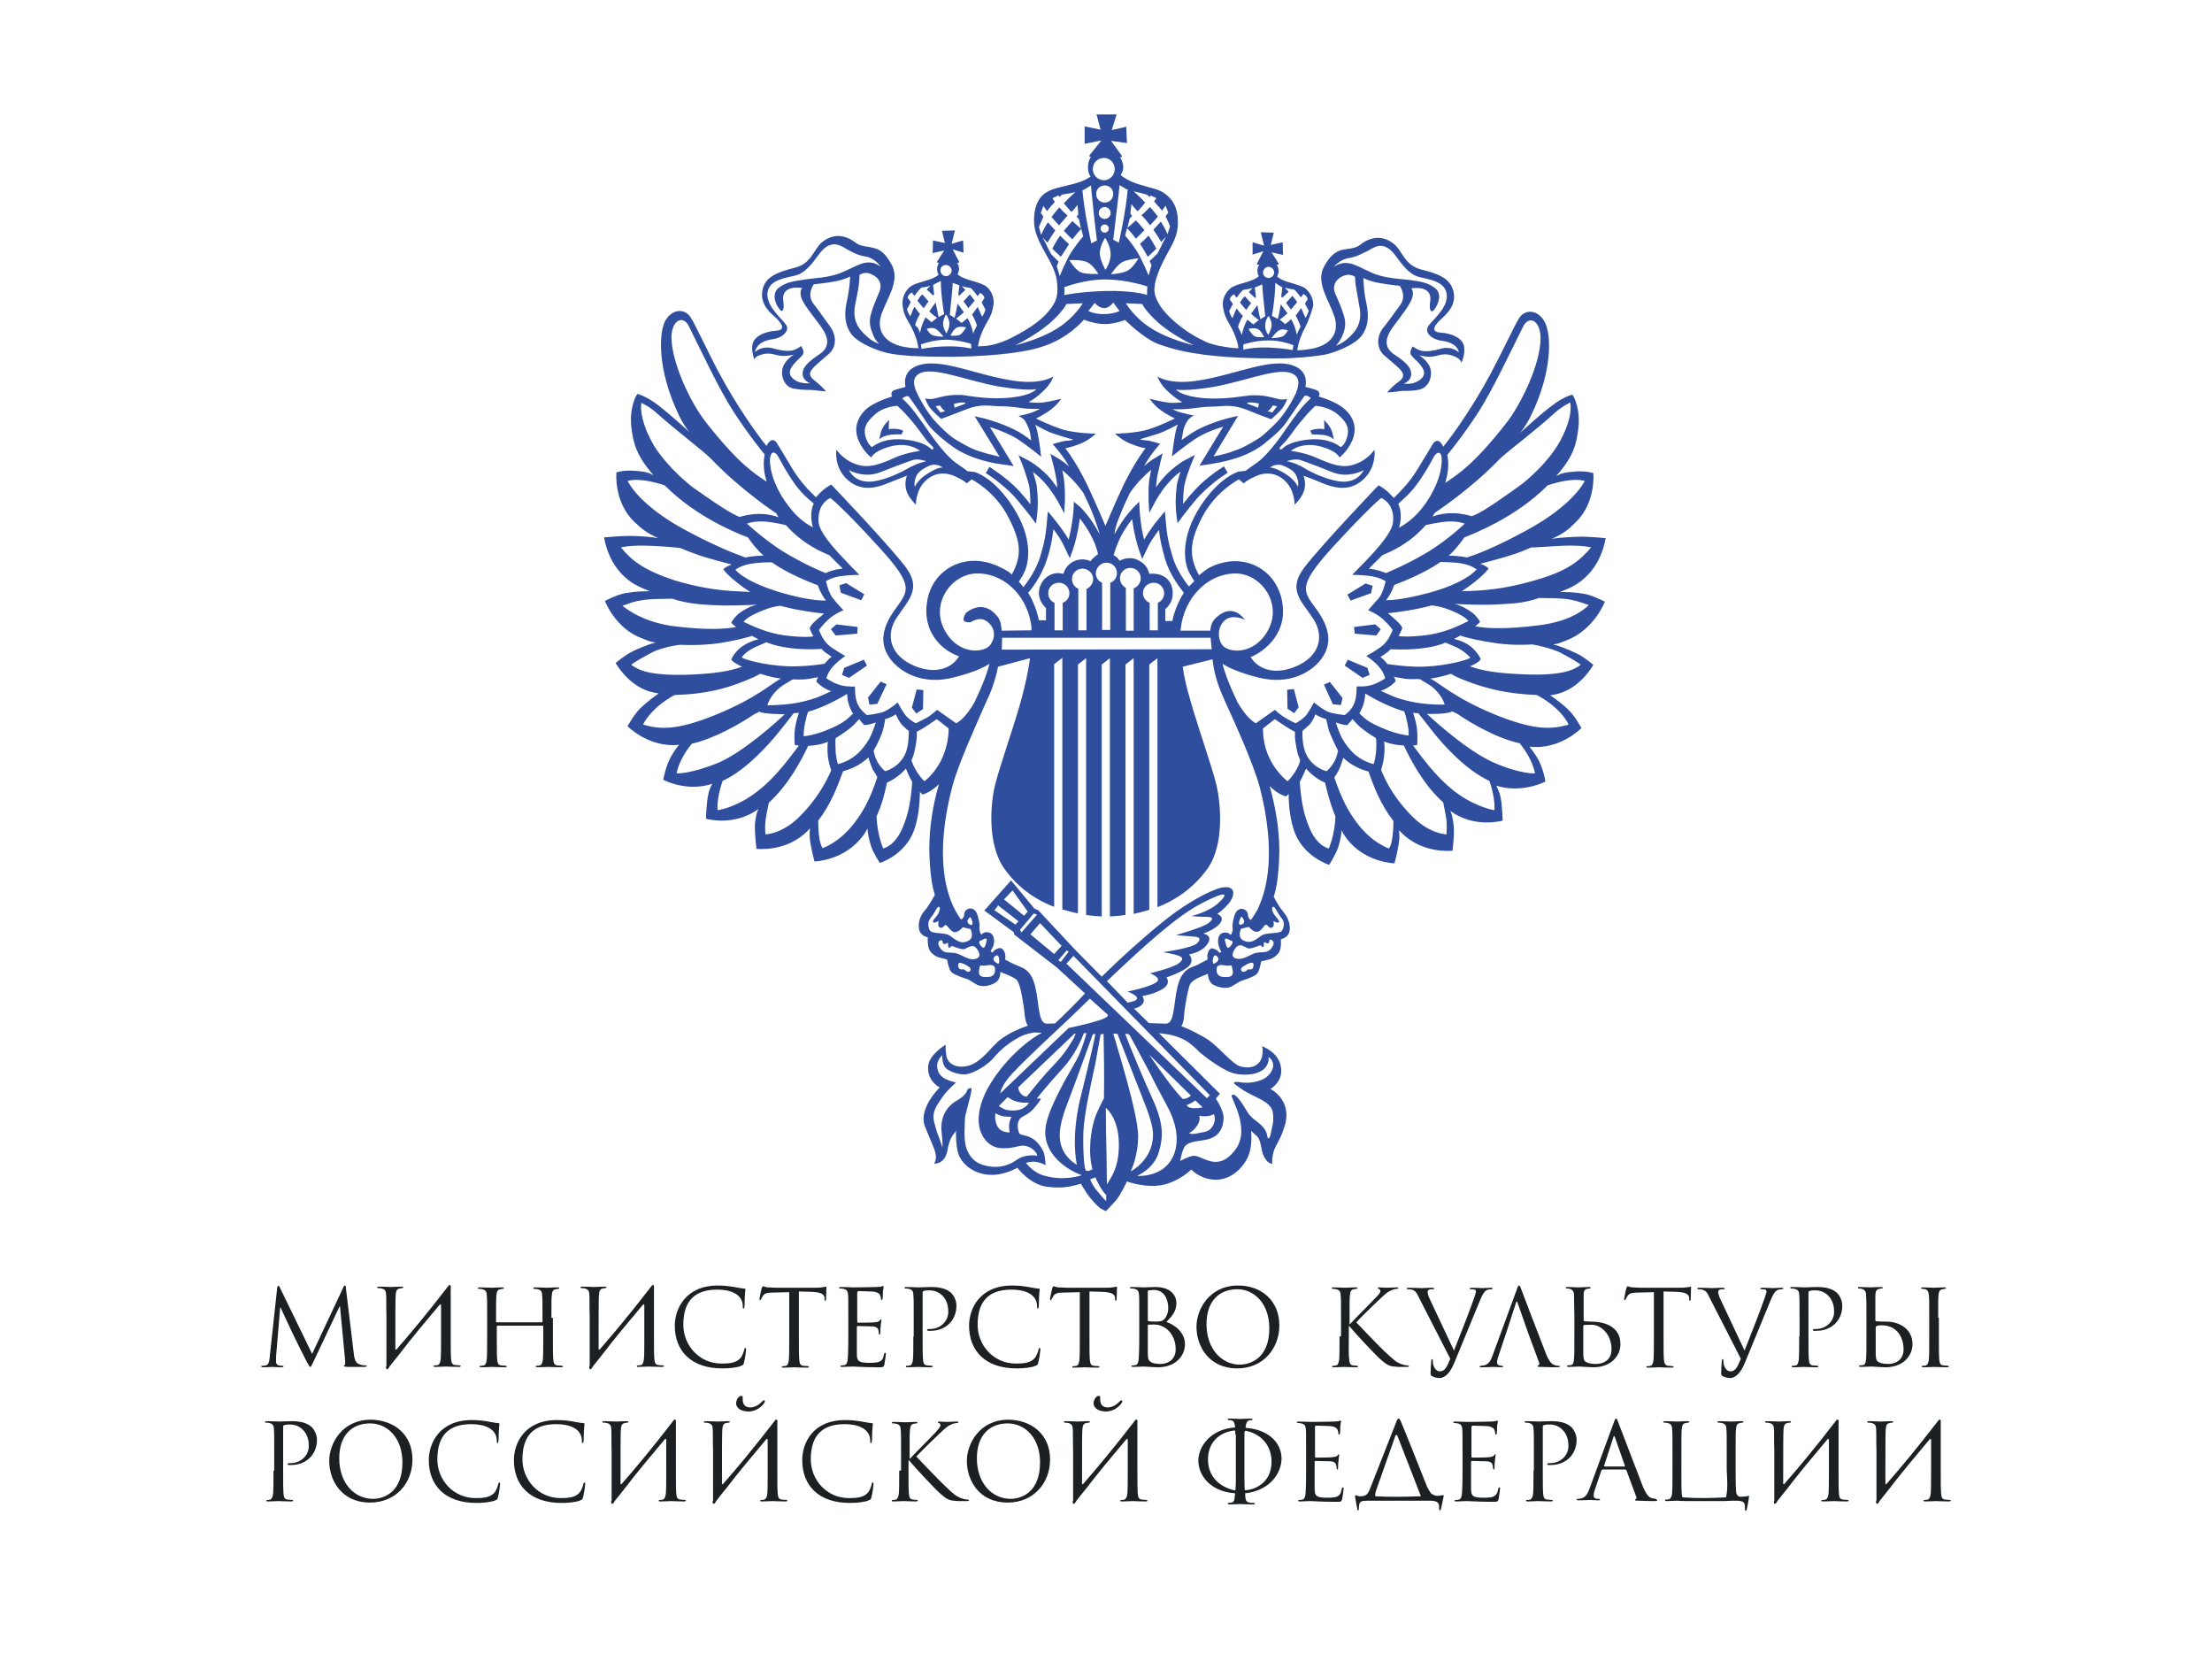
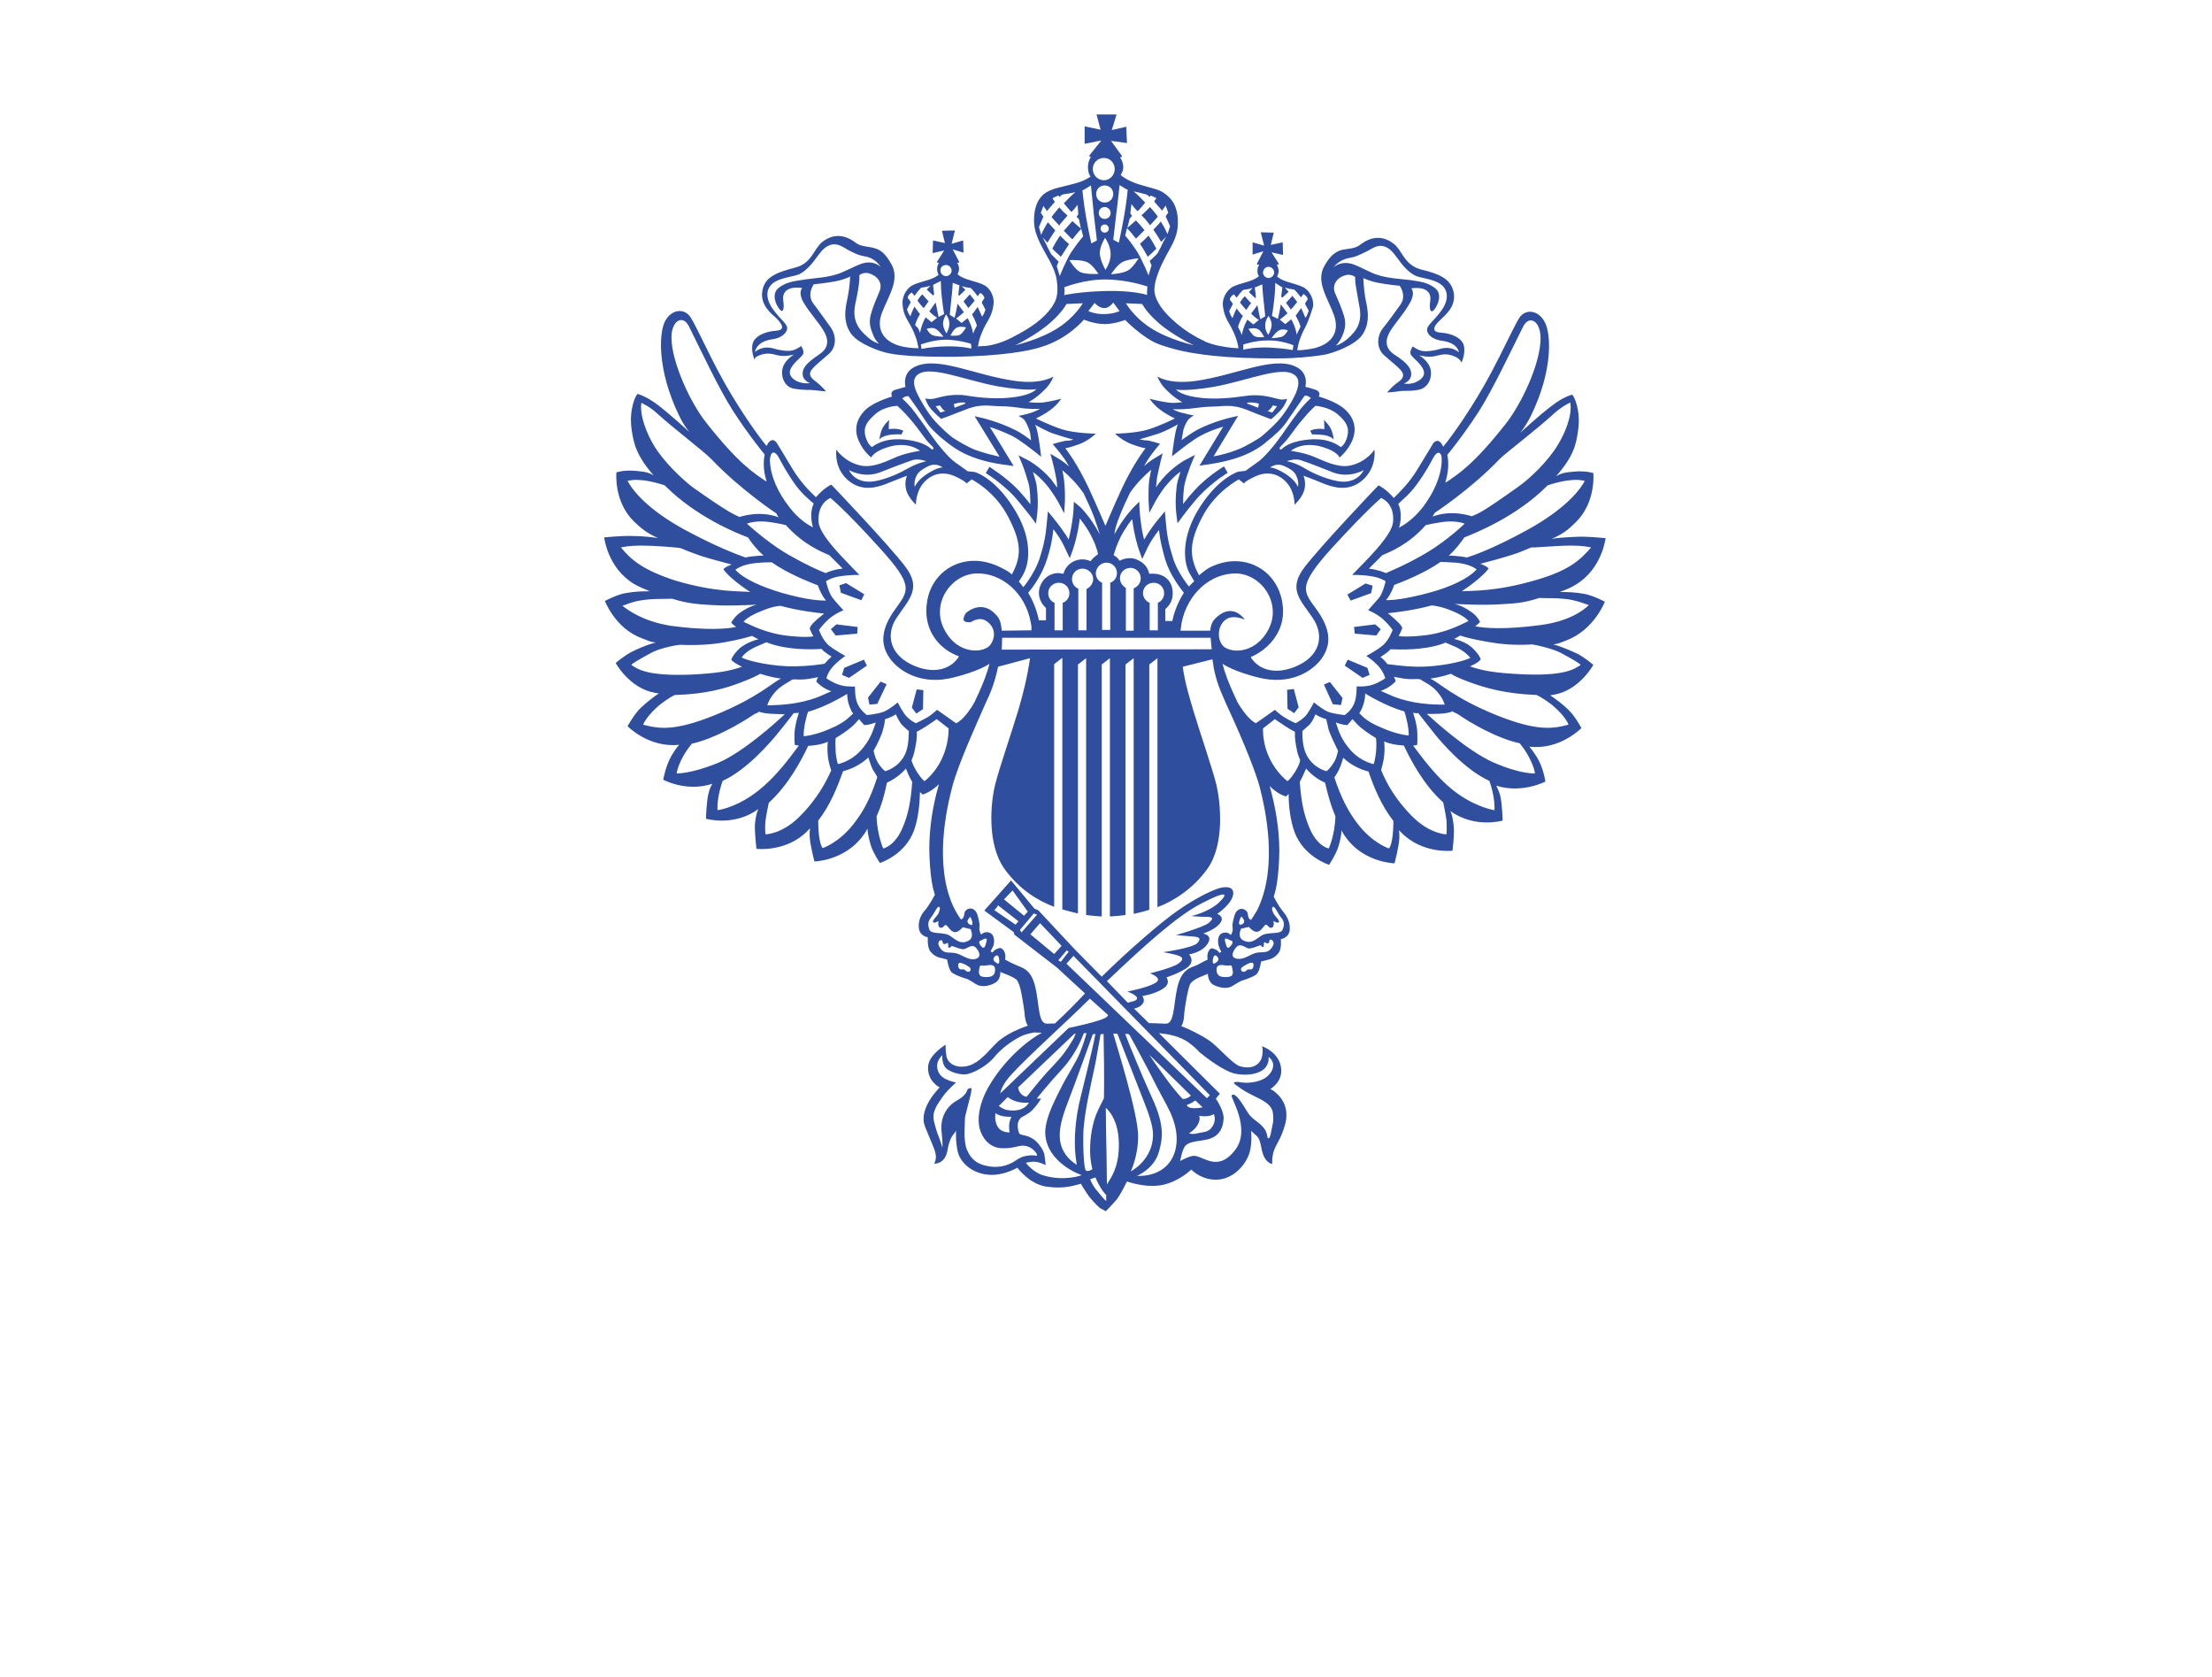
<svg xmlns="http://www.w3.org/2000/svg" version="1.1" id="Layer_2" x="0px" y="0px" viewBox="0 0 595.3 451.3" style="enable-background:new 0 0 595.3 451.3;" xml:space="preserve">
  <style type="text/css">
	.st0{fill:#1C2023;}
	.st1{fill:#304E9E;}
</style>
-   <path class="st0" d="M95.2,364.1c0.1,1,0.3,2.6,1.5,3c0.8,0.3,1.6,0.3,1.8,0.3c0.1,0,0.2,0,0.2,0.1c0,0.2-0.3,0.3-0.6,0.3h-2.9  c-0.7,0-1.5,0-1.8,0c-0.7-0.1-0.9-0.1-0.9-0.3c0-0.1,0.2-0.2,0.3-0.2c0.1,0,0.1-0.6,0.1-1.1l-1.4-14.7h-0.1l-7,14.8  c-0.6,1.3-0.7,1.5-0.9,1.5c-0.2,0-0.3-0.3-0.9-1.3c-0.7-1.4-3.2-6.3-3.3-6.6c-0.3-0.5-3.4-7.3-3.8-8.1h-0.1l-1.1,13.2  c0,0.5,0,1,0,1.5c0,0.4,0.3,0.8,0.7,0.9c0.5,0.1,0.9,0.1,1.1,0.1c0.1,0,0.2,0.1,0.2,0.1c0,0.2-0.2,0.3-0.5,0.3  c-1.1,0-2.4-0.1-2.6-0.1c-0.3,0-1.6,0.1-2.4,0.1c-0.3,0-0.5-0.1-0.5-0.3c0-0.1,0.1-0.1,0.3-0.1c0.2,0,0.4,0,0.9-0.1  c0.9-0.2,1-1.3,1.1-2.4l2-18.5c0.1-0.3,0.1-0.5,0.3-0.5c0.2,0,0.3,0.1,0.4,0.4l8.7,17.9l8.4-17.9c0.1-0.3,0.2-0.5,0.4-0.5  c0.2,0,0.3,0.2,0.3,0.8L95.2,364.1z M103.9,367.6c-0.1,0.9,0.3,1.1,0.7,0.5l0.3-0.5l2.4-3c3.5-4.6,7.3-9.1,11-13.5  c0.3-0.3,0.4-0.1,0.4,0.2v8.2c0,2.7,0,5-0.1,6.2c-0.1,0.8-0.3,1.5-0.8,1.6c-0.3,0.1-0.6,0.1-0.9,0.1c-0.2,0-0.2,0.1-0.2,0.2  c0,0.2,0.1,0.2,0.5,0.2c0.9,0,2.6-0.1,2.8-0.1s1.9,0.1,3.5,0.1c0.3,0,0.5-0.1,0.5-0.2c0-0.1-0.1-0.2-0.2-0.2c-0.3,0-0.9-0.1-1.3-0.1  c-0.9-0.1-1-0.7-1.1-1.6c-0.1-1.2-0.1-3.4-0.1-6.2v-5v-7.9c0.1-0.9-0.3-1.1-0.7-0.5c-5.8,7.5-9.8,12.3-13.9,17  c-0.1,0.1-0.3,0.1-0.3-0.1c0-9.4,0-13.8,0.1-14.7c0.1-1,0.3-1.5,1.1-1.6c0.3-0.1,0.5-0.1,0.7-0.1c0.1,0,0.2-0.1,0.2-0.2  c0-0.2-0.1-0.2-0.5-0.2c-0.9,0-2.6,0.1-2.8,0.1s-1.9-0.1-3.2-0.1c-0.3,0-0.5,0.1-0.5,0.2c0,0.1,0.1,0.2,0.2,0.2c0.3,0,0.7,0,1,0.1  c0.9,0.2,1.2,0.7,1.2,1.6c0.1,0.9,0,1.7,0.1,6.1V367.6z M148.4,354.6c0-4.4,0-5.2,0.1-6.1c0.1-1,0.3-1.5,1.1-1.6  c0.3-0.1,0.5-0.1,0.7-0.1c0.1,0,0.2-0.1,0.2-0.2c0-0.2-0.1-0.2-0.5-0.2c-0.9,0-2.6,0.1-2.8,0.1c-0.1,0-1.9-0.1-3.2-0.1  c-0.3,0-0.5,0.1-0.5,0.2c0,0.1,0.1,0.2,0.2,0.2c0.3,0,0.7,0,1,0.1c0.9,0.2,1.2,0.7,1.2,1.6c0.1,0.9,0.1,2,0.1,6.5v0.6  c0,0.1-0.1,0.2-0.2,0.2h-12.1c-0.1,0-0.2,0-0.2-0.2v-0.6c0-4.4,0-5.5,0.1-6.5c0.1-1,0.3-1.5,1.1-1.6c0.3-0.1,0.5-0.1,0.7-0.1  c0.1,0,0.2-0.1,0.2-0.2c0-0.2-0.1-0.2-0.5-0.2c-0.9,0-2.6,0.1-2.8,0.1c-0.1,0-1.9-0.1-3.2-0.1c-0.3,0-0.5,0.1-0.5,0.2  c0,0.1,0.1,0.2,0.2,0.2c0.3,0,0.7,0,1,0.1c0.9,0.2,1.2,0.7,1.2,1.6c0.1,0.9,0.1,1.7,0.1,6.1v5c0,2.7,0,5-0.1,6.2  c-0.1,0.8-0.3,1.5-0.8,1.6c-0.3,0.1-0.6,0.1-0.9,0.1c-0.2,0-0.2,0.1-0.2,0.2c0,0.2,0.1,0.2,0.5,0.2c0.9,0,2.6-0.1,2.8-0.1  c0.1,0,1.9,0.1,3.5,0.1c0.3,0,0.5-0.1,0.5-0.2c0-0.1-0.1-0.2-0.2-0.2c-0.3,0-0.9-0.1-1.3-0.1c-0.9-0.1-1-0.7-1.1-1.6  c-0.1-1.2-0.1-3.4-0.1-6.2v-2.7c0-0.1,0.1-0.2,0.2-0.2h12.1c0.1,0,0.2,0.1,0.2,0.2v2.7c0,2.7,0,5-0.1,6.2c-0.1,0.8-0.3,1.5-0.8,1.6  c-0.3,0.1-0.6,0.1-0.9,0.1c-0.2,0-0.2,0.1-0.2,0.2c0,0.2,0.1,0.2,0.5,0.2c0.9,0,2.6-0.1,2.8-0.1c0.1,0,1.9,0.1,3.5,0.1  c0.3,0,0.5-0.1,0.5-0.2c0-0.1-0.1-0.2-0.2-0.2c-0.3,0-0.9-0.1-1.3-0.1c-0.9-0.1-1-0.7-1.1-1.6c-0.1-1.2-0.1-3.4-0.1-6.2V354.6z   M158.6,367.6c-0.1,0.9,0.3,1.1,0.7,0.5l0.3-0.5l2.4-3c3.5-4.6,7.3-9.1,11-13.5c0.3-0.3,0.4-0.1,0.4,0.2v8.2c0,2.7,0,5-0.1,6.2  c-0.1,0.8-0.3,1.5-0.8,1.6c-0.3,0.1-0.6,0.1-0.9,0.1c-0.2,0-0.2,0.1-0.2,0.2c0,0.2,0.1,0.2,0.5,0.2c0.9,0,2.6-0.1,2.8-0.1  c0.1,0,1.9,0.1,3.5,0.1c0.3,0,0.5-0.1,0.5-0.2c0-0.1-0.1-0.2-0.2-0.2c-0.3,0-0.9-0.1-1.3-0.1c-0.9-0.1-1-0.7-1.1-1.6  c-0.1-1.2-0.1-3.4-0.1-6.2v-5v-7.9c0.1-0.9-0.3-1.1-0.7-0.5c-5.8,7.5-9.8,12.3-13.9,17c-0.1,0.1-0.3,0.1-0.3-0.1  c0-9.4,0-13.8,0.1-14.7c0.1-1,0.3-1.5,1.1-1.6c0.3-0.1,0.5-0.1,0.7-0.1c0.1,0,0.2-0.1,0.2-0.2c0-0.2-0.1-0.2-0.5-0.2  c-0.9,0-2.6,0.1-2.8,0.1c-0.1,0-1.9-0.1-3.2-0.1c-0.3,0-0.5,0.1-0.5,0.2c0,0.1,0.1,0.2,0.2,0.2c0.3,0,0.7,0,1,0.1  c0.9,0.2,1.2,0.7,1.2,1.6c0.1,0.9,0,1.7,0.1,6.1V367.6z M181.6,356.7c0,6.6,4.2,11.5,12.8,11.5c1.8,0,4-0.2,5.1-0.7  c0.5-0.2,0.6-0.3,0.7-0.8c0.3-1,0.6-3.4,0.6-3.6c0-0.2-0.1-0.4-0.2-0.4c-0.2,0-0.2,0.1-0.3,0.4c-0.1,0.5-0.5,1.8-1.1,2.4  c-1.1,1.2-2.8,1.4-5,1.4c-6.1,0-10.3-5-10.3-10.4c0-5,1.8-9.5,9.1-9.5c3.6,0,6.9,1.2,6.9,4.5c0,0.4,0,0.6,0.2,0.6  c0.2,0,0.3-0.4,0.3-1.8c0-1.7,0.2-3,0.2-3.3c0-0.2-0.1-0.3-0.4-0.3c-1.1,0-3.6-0.8-7-0.8C184.5,345.9,181.6,352.2,181.6,356.7   M214.8,347.5l3.6,0.1c2.7,0.1,3.4,0.7,3.5,1.6l0,0.3c0,0.4,0.1,0.5,0.2,0.5c0.1,0,0.2-0.1,0.2-0.4c0-0.3,0.1-2.3,0.1-3.1  c0-0.2,0-0.3-0.1-0.3c-0.2,0-1,0.3-2.8,0.3h-10.7c-0.3,0-1.4-0.1-2.2-0.1c-0.8-0.1-1.1-0.3-1.3-0.3c-0.1,0-0.2,0.4-0.3,0.5  c-0.1,0.2-0.6,2.7-0.6,3c0,0.2,0.1,0.3,0.1,0.3c0.1,0,0.2-0.1,0.3-0.3c0.1-0.2,0.2-0.4,0.5-0.9c0.5-0.7,1.1-0.9,2.9-0.9l4.2-0.1v12  c0,2.7,0,5-0.1,6.2c-0.1,0.8-0.3,1.5-0.8,1.6c-0.3,0.1-0.6,0.1-0.9,0.1c-0.2,0-0.2,0.1-0.2,0.2c0,0.2,0.1,0.2,0.5,0.2  c0.9,0,2.6-0.1,2.8-0.1c0.1,0,1.9,0.1,3.5,0.1c0.3,0,0.5-0.1,0.5-0.2c0-0.1-0.1-0.2-0.2-0.2c-0.3,0-0.9-0.1-1.3-0.1  c-0.9-0.1-1-0.7-1.1-1.6c-0.1-1.2-0.1-3.4-0.1-6.2V347.5z M230.8,347.7c0-0.2,0.1-0.3,0.2-0.3c0.6,0,3.1,0.1,3.3,0.1  c1.7,0,2.4,0.6,2.5,0.9c0.2,0.4,0.3,0.9,0.3,1.1c0,0.2,0.1,0.3,0.2,0.3c0.1,0,0.2-0.1,0.2-0.3c0.1-0.3,0.1-1.6,0.1-1.9  c0.1-0.8,0.2-1.1,0.2-1.3c0-0.1-0.1-0.3-0.2-0.3c-0.1,0-0.2,0.1-0.4,0.2c-0.1,0-0.8,0.1-1.3,0.1c-0.5,0-3.4,0.1-6.4,0.1  c-0.1,0-1.9-0.1-3.2-0.1c-0.3,0-0.5,0.1-0.5,0.2c0,0.1,0.1,0.2,0.2,0.2c0.3,0,0.7,0,1,0.1c0.9,0.2,1.1,0.6,1.2,1.3  c0.1,0.5,0.1,1.7,0.1,6.5v5c0,3.5-0.1,5.8-0.2,6.5c-0.2,0.8-0.3,1.1-0.8,1.2c-0.3,0.1-0.6,0.1-0.9,0.1c-0.2,0-0.2,0.1-0.2,0.2  c0,0.2,0.1,0.2,0.5,0.2c0.6,0,2-0.1,2.8-0.1c0.8,0,2.7,0.2,7,0.2c1.1,0,1.3,0,1.5-0.7c0.1-0.6,0.4-2.5,0.4-2.8c0-0.2,0-0.4-0.2-0.4  c-0.1,0-0.2,0.1-0.3,0.4c-0.2,1.2-0.5,1.7-1.3,2c-0.7,0.3-2,0.3-2.7,0.3c-2.8,0-3.3-0.5-3.3-2.3v-7.4c0-0.1,0.1-0.2,0.2-0.2  c0.5,0,3.3,0.1,4.1,0.1c1.1,0.1,1.4,0.6,1.5,1c0.1,0.4,0.1,0.7,0.1,0.9c0,0.1,0.1,0.3,0.2,0.3c0.2,0,0.2-0.2,0.2-0.5  c0-1.4,0.3-3.3,0.3-3.4c0-0.2-0.1-0.2-0.1-0.2c-0.1,0-0.2,0.1-0.4,0.4c-0.3,0.3-0.7,0.3-1.3,0.4c-0.7,0.1-4.2,0.1-4.5,0.1  c-0.1,0-0.2-0.1-0.2-0.3V347.7z M245.8,359.6c0,2.7,0,5-0.1,6.2c-0.1,0.8-0.3,1.5-0.8,1.6c-0.3,0.1-0.6,0.1-0.9,0.1  c-0.2,0-0.2,0.1-0.2,0.2c0,0.2,0.1,0.2,0.5,0.2c0.9,0,2.6-0.1,2.7-0.1c0.1,0,1.9,0.1,3.5,0.1c0.3,0,0.5-0.1,0.5-0.2  c0-0.1-0.1-0.2-0.2-0.2c-0.3,0-0.9-0.1-1.3-0.1c-0.9-0.1-1-0.7-1.1-1.6c-0.1-1.2-0.1-3.4-0.1-6.2v-11.7c0-0.3,0.1-0.5,0.2-0.5  c0.3-0.1,0.7-0.2,1.2-0.2c0.7,0,2.4-0.1,3.9,1.4c1.5,1.5,1.6,3.4,1.6,4.4c0,2.6-2.2,4.6-4.9,4.6c-0.6,0-0.8,0-0.8,0.3  c0,0.1,0.2,0.2,0.3,0.2c0.1,0,0.5,0,0.6,0c4,0,7-2.7,7-6.8c0-1.5-0.8-2.8-1.4-3.4c-0.5-0.4-1.7-1.6-5.3-1.6c-1.3,0-3,0.1-3.6,0.1  c-0.2,0-1.9-0.1-3.2-0.1c-0.3,0-0.5,0.1-0.5,0.2c0,0.1,0.1,0.2,0.2,0.2c0.3,0,0.7,0,1,0.1c0.9,0.2,1.2,0.7,1.2,1.6  c0.1,0.9,0.1,1.7,0.1,6.1V359.6z M260.8,356.7c0,6.6,4.2,11.5,12.8,11.5c1.8,0,4-0.2,5.1-0.7c0.5-0.2,0.6-0.3,0.7-0.8  c0.3-1,0.6-3.4,0.6-3.6c0-0.2-0.1-0.4-0.2-0.4c-0.2,0-0.2,0.1-0.3,0.4c-0.1,0.5-0.5,1.8-1.1,2.4c-1.1,1.2-2.8,1.4-5,1.4  c-6.1,0-10.3-5-10.3-10.4c0-5,1.8-9.5,9.1-9.5c3.6,0,6.9,1.2,6.9,4.5c0,0.4,0,0.6,0.2,0.6c0.2,0,0.3-0.4,0.3-1.8  c0-1.7,0.2-3,0.2-3.3c0-0.2-0.1-0.3-0.4-0.3c-1.1,0-3.6-0.8-7-0.8C263.6,345.9,260.8,352.2,260.8,356.7 M293,347.5l3.6,0.1  c2.7,0.1,3.4,0.7,3.5,1.6l0,0.3c0,0.4,0.1,0.5,0.2,0.5c0.1,0,0.2-0.1,0.2-0.4c0-0.3,0.1-2.3,0.1-3.1c0-0.2,0-0.3-0.1-0.3  c-0.2,0-1,0.3-2.8,0.3H287c-0.3,0-1.4-0.1-2.2-0.1c-0.8-0.1-1.1-0.3-1.3-0.3c-0.1,0-0.2,0.4-0.3,0.5c-0.1,0.2-0.6,2.7-0.6,3  c0,0.2,0.1,0.3,0.1,0.3c0.1,0,0.2-0.1,0.3-0.3c0.1-0.2,0.2-0.4,0.5-0.9c0.5-0.7,1.1-0.9,2.9-0.9l4.2-0.1v12c0,2.7,0,5-0.1,6.2  c-0.1,0.8-0.3,1.5-0.8,1.6c-0.3,0.1-0.6,0.1-0.9,0.1c-0.2,0-0.2,0.1-0.2,0.2c0,0.2,0.1,0.2,0.5,0.2c0.9,0,2.6-0.1,2.8-0.1  c0.1,0,1.9,0.1,3.5,0.1c0.3,0,0.5-0.1,0.5-0.2c0-0.1-0.1-0.2-0.2-0.2c-0.3,0-0.9-0.1-1.3-0.1c-0.9-0.1-1-0.7-1.1-1.6  c-0.1-1.2-0.1-3.4-0.1-6.2V347.5z M318.9,361.7c0,3-2.4,6.2-7.3,6.2c-0.7,0-3.6-0.2-3.8-0.2c-0.1,0-1.9,0.1-2.8,0.1  c-0.3,0-0.5-0.1-0.5-0.2c0-0.1,0.1-0.2,0.2-0.2c0.3,0,0.6,0,0.9-0.1c0.5-0.1,0.6-0.4,0.8-1.2c0.1-0.7,0.2-3,0.2-6.5v-5  c0-4.8,0-6-0.1-6.5c-0.1-0.7-0.3-1.1-1.2-1.3c-0.2-0.1-0.7-0.1-1-0.1c-0.1,0-0.2-0.1-0.2-0.2c0-0.2,0.1-0.2,0.5-0.2  c1.3,0,3.1,0.1,3.2,0.1c0.7,0,1.8-0.1,3.1-0.1c4.7,0,5.7,2.8,5.7,4.3c0,2.3-1.3,3.7-2.7,5.1C316,356.4,318.9,358.4,318.9,361.7z   M308.9,355.2c0,0.2,0.1,0.3,0.2,0.3c0.2,0,0.7,0.1,1.7,0.1c1.6,0,2-0.1,2.6-0.7c0.6-0.7,1-1.7,1-2.9c0-2.4-1.1-4.9-3.8-4.9  c-0.3,0-0.9,0-1.4,0.1c-0.3,0.1-0.3,0.1-0.3,0.3V355.2z M316.4,363c0-1.7-0.6-4.2-2.8-5.7c-1.1-0.7-2-0.9-3-0.9  c-1.7,0-1.7,0-1.7,0.2v6.9c0,2.1,0.1,2.6,1,3.1c0.8,0.4,2,0.4,2.5,0.4C313.9,367,316.4,366.2,316.4,363z M344.3,356.6  c0,6.4-4.5,11.6-11.3,11.6c-7.8,0-11-6.1-11-11.2c0-4.6,3.4-11.1,11.2-11.1C339.5,345.9,344.3,350,344.3,356.6z M341.6,357.4  c0-6.8-4.2-10.5-8.6-10.5c-4.8,0-8.3,3.1-8.3,9.4c0,6.6,4,10.9,9.1,10.9C336.3,367.1,341.6,365.7,341.6,357.4z M360.5,359.6  c0,2.7,0,5-0.1,6.2c-0.1,0.8-0.3,1.5-0.8,1.6c-0.3,0.1-0.6,0.1-0.9,0.1c-0.2,0-0.2,0.1-0.2,0.2c0,0.2,0.1,0.2,0.5,0.2  c0.9,0,2.5-0.1,2.7-0.1c0.2,0,1.9,0.1,3.3,0.1c0.3,0,0.5-0.1,0.5-0.2c0-0.1-0.1-0.2-0.2-0.2c-0.3,0-0.7-0.1-1.1-0.1  c-0.9-0.1-1-0.7-1.1-1.6c-0.2-1.6-0.1-3.3-0.1-6.2v-2.8h0.1c1.4,1.7,7.4,8.2,8.7,9.2c1.2,1,1.9,1.6,3.4,1.7c0.6,0.1,1.2,0.1,2,0.1  h1.4c0.5,0,0.6-0.1,0.6-0.2c0-0.1-0.2-0.2-0.4-0.2c-0.2,0-1-0.1-1.8-0.4c-1.4-0.6-1.8-1-4.2-3.2c-1.2-1.1-7.1-7.2-7.8-8  c0.6-0.7,5.5-5.5,6.3-6.2c1.3-1.2,1.9-1.9,3.1-2.4c0.6-0.3,1.2-0.4,1.6-0.4c0.2,0,0.3-0.1,0.3-0.2c0-0.1-0.1-0.2-0.4-0.2  c-0.7,0-2.6,0.1-2.7,0.1c-0.7,0-1.6-0.1-2.1-0.1c-0.2,0-0.3,0.1-0.3,0.2c0,0.1,0.1,0.2,0.3,0.2c0.2,0.1,0.4,0.3,0.4,0.6  c0,0.5-0.7,1.2-1.5,2c-1,1.1-6.2,6.3-6.7,6.9h-0.1v-1.7c0-4.4,0-5.2,0.1-6.1c0.1-1,0.3-1.5,1.1-1.6c0.3-0.1,0.5-0.1,0.7-0.1  c0.1,0,0.2-0.1,0.2-0.2c0-0.2-0.1-0.2-0.5-0.2c-0.9,0-2.5,0.1-2.8,0.1c-0.2,0-1.8-0.1-3.1-0.1c-0.3,0-0.5,0.1-0.5,0.2  c0,0.1,0.1,0.2,0.2,0.2c0.3,0,0.7,0,1,0.1c0.9,0.2,1.2,0.7,1.2,1.6c0.1,0.9,0.1,1.7,0.1,6.1V359.6z M390.3,365.6  c-0.8,2-1.4,3.4-2.8,3.4c-1.1,0-1.9-1.3-1.9-2.8c0-0.4,0-0.5-0.2-0.5c-0.1,0-0.1,0-0.2,0.3c-0.1,0.9-0.2,2.6-0.2,3.6  c0,0.3,0.1,0.5,0.4,0.7c0.5,0.3,1.5,0.5,2,0.5c1.5,0,2.9-1.5,3.9-3.9l7-17c0.8-2,1.3-2.4,1.7-2.7c0.5-0.3,1.2-0.3,1.4-0.3  c0.2,0,0.3-0.1,0.3-0.2c0-0.1-0.1-0.2-0.5-0.2c-0.8,0-2,0.1-2.2,0.1c-0.3,0-1.7-0.1-2.8-0.1c-0.5,0-0.6,0.1-0.7,0.2  c0,0.1,0.1,0.2,0.3,0.2c0.3,0,0.7,0,1.1,0.1c0.3,0.1,0.3,0.4,0.3,0.7l-0.4,1.3c-0.7,2.2-3.9,10.4-5.5,14.4l-6.4-13.6  c-0.5-1-0.7-1.8-0.7-2.2c0-0.2,0.1-0.4,0.4-0.6c0.3-0.1,0.8-0.1,1.1-0.1c0.2,0,0.3-0.1,0.3-0.2c0-0.1-0.3-0.2-0.8-0.2  c-1.1,0-2.4,0.1-2.6,0.1c-0.3,0-2-0.1-3.3-0.1c-0.5,0-0.7,0-0.7,0.2c0,0.1,0.1,0.2,0.2,0.2c0.2,0,0.7,0,1.1,0.1c1,0.3,1.3,0.7,2,2.2  L390.3,365.6z M405.5,358.2l2.5-7.7c0.1-0.4,0.3-0.4,0.4,0l2.7,7.7l0.5,1.4l2.6,7c0.2,0.5,0,0.7-0.2,0.8c-0.1,0-0.2,0.1-0.2,0.2  c0,0.2,0.3,0.2,0.9,0.2c2,0.1,4,0.1,4.5,0.1c0.3,0,0.6-0.1,0.6-0.2c0-0.1-0.1-0.2-0.3-0.2c-0.3,0-0.7,0-1.1-0.2  c-0.6-0.2-1.4-0.6-2.4-3.2c-1.7-4.3-6.2-16.1-6.6-17.2c-0.3-0.9-0.5-1-0.6-1c-0.2,0-0.3,0.2-0.6,1.1l-6.5,17.7  c-0.5,1.4-1.1,2.5-2.4,2.7c-0.2,0-0.6,0.1-0.8,0.1c-0.1,0-0.3,0.1-0.3,0.2c0,0.2,0.2,0.2,0.5,0.2c1.3,0,2.9-0.1,3.2-0.1  c0.3,0,1.5,0.1,2.2,0.1c0.3,0,0.4-0.1,0.4-0.2c0-0.1-0.1-0.2-0.3-0.2H404c-0.5,0-1.1-0.3-1.1-0.8c0-0.5,0.1-1.2,0.4-1.9L405.5,358.2  z M436.1,361.7c0,3-2.4,6.2-7.3,6.2c-0.7,0-3.6-0.2-3.8-0.2c-0.1,0-1.9,0.1-2.8,0.1c-0.3,0-0.5-0.1-0.5-0.2c0-0.1,0.1-0.2,0.2-0.2  c0.3,0,0.6-0.1,0.9-0.1c0.6-0.1,0.7-0.7,0.8-1.6c0.1-1.2,0.1-3.4,0.1-6.2v-5l-0.1-6.1c0-1-0.5-1.4-1.1-1.6c-0.3-0.1-0.7-0.1-0.9-0.1  c-0.1,0-0.2-0.1-0.2-0.2c0-0.2,0.1-0.2,0.5-0.2c0.9,0,2.7,0.1,2.9,0.1c0.1,0,1.9-0.1,2.8-0.1c0.3,0,0.5,0.1,0.5,0.2  c0,0.1-0.1,0.2-0.2,0.2c-0.2,0-0.4,0-0.7,0.1c-0.8,0.1-1,0.6-1,1.6l0,6.8c0,0.2,0.1,0.3,0.2,0.3c0.2,0,0.7,0.1,1.7,0.1  C431.1,355.6,436.1,356.5,436.1,361.7z M433.7,363c0-1.7-0.6-4.2-2.8-5.7c-1.6-1.1-2.6-0.8-4.4-0.8c-0.3,0-0.4,0.2-0.4,0.4v1.4  c0,2.2,0,5.7,0,6.1c0.1,1.4,0.1,1.8,1,2.2c0.8,0.4,2,0.4,2.5,0.4C431.2,367,433.7,366.2,433.7,363z M447.5,347.5l3.6,0.1  c2.7,0.1,3.4,0.7,3.5,1.6l0,0.3c0,0.4,0.1,0.5,0.2,0.5c0.1,0,0.2-0.1,0.2-0.4c0-0.3,0.1-2.3,0.1-3.1c0-0.2,0-0.3-0.1-0.3  c-0.2,0-1,0.3-2.8,0.3h-10.7c-0.3,0-1.4-0.1-2.2-0.1c-0.8-0.1-1.1-0.3-1.3-0.3c-0.1,0-0.2,0.4-0.3,0.5c-0.1,0.2-0.6,2.7-0.6,3  c0,0.2,0.1,0.3,0.1,0.3c0.1,0,0.2-0.1,0.3-0.3c0.1-0.2,0.2-0.4,0.5-0.9c0.5-0.7,1.1-0.9,2.9-0.9l4.2-0.1v12c0,2.7,0,5-0.1,6.2  c-0.1,0.8-0.3,1.5-0.8,1.6c-0.3,0.1-0.6,0.1-0.9,0.1c-0.2,0-0.2,0.1-0.2,0.2c0,0.2,0.1,0.2,0.5,0.2c0.9,0,2.6-0.1,2.8-0.1  c0.1,0,1.9,0.1,3.5,0.1c0.3,0,0.5-0.1,0.5-0.2c0-0.1-0.1-0.2-0.2-0.2c-0.3,0-0.9-0.1-1.3-0.1c-0.8-0.1-1-0.7-1.1-1.6  c-0.1-1.2-0.1-3.4-0.1-6.2V347.5z M468.5,365.6c-0.8,2-1.4,3.4-2.8,3.4c-1.1,0-1.9-1.3-1.9-2.8c0-0.4,0-0.5-0.2-0.5  c-0.1,0-0.1,0-0.2,0.3c-0.1,0.9-0.2,2.6-0.2,3.6c0,0.3,0.1,0.5,0.4,0.7c0.5,0.3,1.5,0.5,2,0.5c1.5,0,2.9-1.5,3.9-3.9l7-17  c0.8-2,1.3-2.4,1.7-2.7c0.5-0.3,1.2-0.3,1.4-0.3c0.2,0,0.3-0.1,0.3-0.2c0-0.1-0.1-0.2-0.5-0.2c-0.8,0-2,0.1-2.2,0.1  c-0.3,0-1.7-0.1-2.8-0.1c-0.5,0-0.6,0.1-0.7,0.2c0,0.1,0.1,0.2,0.3,0.2c0.3,0,0.7,0,1.1,0.1c0.3,0.1,0.3,0.4,0.3,0.7l-0.4,1.3  c-0.7,2.2-3.9,10.4-5.5,14.4l-6.4-13.6c-0.5-1-0.7-1.8-0.7-2.2c0-0.2,0.1-0.4,0.4-0.6c0.3-0.1,0.8-0.1,1.1-0.1  c0.2,0,0.3-0.1,0.3-0.2c0-0.1-0.3-0.2-0.8-0.2c-1.1,0-2.4,0.1-2.6,0.1c-0.3,0-2-0.1-3.3-0.1c-0.5,0-0.7,0-0.7,0.2  c0,0.1,0.1,0.2,0.2,0.2c0.2,0,0.7,0,1.1,0.1c1,0.3,1.3,0.7,2,2.2L468.5,365.6z M484.2,359.6c0,2.7,0,5-0.1,6.2  c-0.1,0.8-0.3,1.5-0.8,1.6c-0.3,0.1-0.6,0.1-0.9,0.1c-0.2,0-0.2,0.1-0.2,0.2c0,0.2,0.1,0.2,0.5,0.2c0.9,0,2.6-0.1,2.7-0.1  c0.1,0,1.9,0.1,3.5,0.1c0.3,0,0.5-0.1,0.5-0.2c0-0.1-0.1-0.2-0.2-0.2c-0.3,0-0.9-0.1-1.3-0.1c-0.9-0.1-1-0.7-1.1-1.6  c-0.1-1.2-0.1-3.4-0.1-6.2v-11.7c0-0.3,0.1-0.5,0.2-0.5c0.3-0.1,0.7-0.2,1.2-0.2c0.7,0,2.4-0.1,3.9,1.4c1.5,1.5,1.6,3.4,1.6,4.4  c0,2.6-2.2,4.6-4.9,4.6c-0.6,0-0.8,0-0.8,0.3c0,0.1,0.2,0.2,0.3,0.2c0.1,0,0.5,0,0.6,0c4,0,7-2.7,7-6.8c0-1.5-0.8-2.8-1.4-3.4  c-0.5-0.4-1.7-1.6-5.3-1.6c-1.3,0-3,0.1-3.6,0.1c-0.2,0-1.9-0.1-3.2-0.1c-0.3,0-0.5,0.1-0.5,0.2c0,0.1,0.1,0.2,0.2,0.2  c0.3,0,0.7,0,1,0.1c0.9,0.2,1.2,0.7,1.2,1.6c0.1,0.9,0.1,1.7,0.1,6.1V359.6z M514.7,361.7c0,3-2.4,6.2-7.3,6.2  c-0.7,0-3.6-0.2-3.8-0.2c-0.1,0-1.9,0.1-2.8,0.1c-0.3,0-0.5-0.1-0.5-0.2c0-0.1,0.1-0.2,0.2-0.2c0.3,0,0.6-0.1,0.9-0.1  c0.6-0.1,0.7-0.7,0.8-1.6c0.1-1.2,0.1-3.4,0.1-6.2v-5c0-4.4,0-4.4-0.1-6.1c0-1-0.5-1.4-1.1-1.6c-0.3-0.1-0.7-0.1-0.9-0.1  c-0.1,0-0.2-0.1-0.2-0.2c0-0.2,0.1-0.2,0.5-0.2c0.9,0,2.7,0.1,2.9,0.1c0.1,0,1.9-0.1,2.8-0.1c0.3,0,0.5,0.1,0.5,0.2  c0,0.1-0.1,0.2-0.2,0.2c-0.2,0-0.4,0-0.7,0.1c-0.8,0.1-1,0.6-1.1,1.6l0,6.8c0,0.2,0.1,0.3,0.2,0.3c0.2,0,0.7,0.1,1.7,0.1h0.9  C511.5,355.6,514.7,357.8,514.7,361.7z M512.3,363c0-2.6-1.4-6.4-5.9-6.4c-1.5,0-1.7,0.3-1.6,1v0.7c0,2.2,0,5.7,0,6.1  c0.1,1.4,0.1,1.8,1,2.2c0.8,0.4,2,0.4,2.5,0.4C509.8,367,512.3,366.2,512.3,363z M521.6,354.6c0-4.4,0-5.2,0.1-6.1  c0.1-1,0.3-1.5,1.1-1.6c0.3-0.1,0.5-0.1,0.7-0.1c0.1,0,0.2-0.1,0.2-0.2c0-0.2-0.1-0.2-0.5-0.2c-0.9,0-2.6,0.1-2.8,0.1  c-0.1,0-1.9-0.1-2.9-0.1c-0.3,0-0.5,0.1-0.5,0.2c0,0.1,0.1,0.2,0.2,0.2c0.2,0,0.6,0,0.9,0.1c0.6,0.1,0.9,0.6,1,1.6  c0.1,0.9,0.1,1.7,0.1,6.1v5c0,2.7,0,5-0.1,6.2c-0.1,0.8-0.3,1.5-0.8,1.6c-0.3,0.1-0.6,0.1-0.9,0.1c-0.2,0-0.2,0.1-0.2,0.2  c0,0.2,0.1,0.2,0.5,0.2c0.9,0,2.6-0.1,2.8-0.1c0.1,0,1.9,0.1,3.5,0.1c0.3,0,0.5-0.1,0.5-0.2c0-0.1-0.1-0.2-0.2-0.2  c-0.3,0-0.9-0.1-1.3-0.1c-0.9-0.1-1-0.7-1.1-1.6c-0.1-1.2-0.1-3.4-0.1-6.2V354.6z M73.6,395.7c0,2.7,0,5-0.1,6.2  c-0.1,0.8-0.3,1.4-0.8,1.6c-0.3,0.1-0.6,0.1-0.8,0.1c-0.2,0-0.2,0.1-0.2,0.2c0,0.2,0.1,0.2,0.5,0.2c0.9,0,2.6-0.1,2.7-0.1  c0.1,0,1.9,0.1,3.5,0.1c0.3,0,0.5-0.1,0.5-0.2c0-0.1-0.1-0.2-0.2-0.2c-0.3,0-0.9-0.1-1.3-0.1c-0.9-0.1-1-0.7-1.1-1.6  c-0.1-1.2-0.1-3.4-0.1-6.2V384c0-0.3,0.1-0.5,0.2-0.5c0.3-0.1,0.7-0.2,1.2-0.2c0.7,0,2.4-0.1,3.9,1.4c1.5,1.5,1.6,3.4,1.6,4.4  c0,2.6-2.2,4.6-4.9,4.6c-0.6,0-0.8,0-0.8,0.3c0,0.1,0.2,0.2,0.3,0.2c0.1,0,0.5,0,0.6,0c4,0,7-2.7,7-6.8c0-1.5-0.8-2.8-1.4-3.4  c-0.5-0.4-1.7-1.6-5.3-1.6c-1.3,0-3,0.1-3.6,0.1c-0.2,0-1.9-0.1-3.2-0.1c-0.3,0-0.5,0.1-0.5,0.2c0,0.1,0.1,0.2,0.2,0.2  c0.3,0,0.7,0,1,0.1c0.9,0.2,1.2,0.7,1.2,1.6c0.1,0.9,0.1,1.7,0.1,6.1V395.7z M111,392.7c0,6.4-4.5,11.6-11.4,11.6  c-7.8,0-11-6.1-11-11.2c0-4.6,3.4-11.1,11.2-11.1C106.2,382.1,111,386.1,111,392.7z M108.3,393.5c0-6.8-4.2-10.5-8.7-10.5  c-4.8,0-8.3,3.1-8.3,9.4c0,6.6,4,10.9,9.1,10.9C103,403.3,108.3,401.8,108.3,393.5z M115.4,392.9c0,6.6,4.2,11.5,12.8,11.5  c1.8,0,4-0.2,5.1-0.7c0.5-0.2,0.6-0.3,0.7-0.8c0.3-1,0.6-3.4,0.6-3.6c0-0.2-0.1-0.4-0.2-0.4c-0.2,0-0.2,0.1-0.3,0.4  c-0.1,0.5-0.5,1.8-1.1,2.4c-1.1,1.2-2.8,1.4-5,1.4c-6.1,0-10.3-5-10.3-10.4c0-5,1.8-9.5,9.1-9.5c3.6,0,6.9,1.2,6.9,4.5  c0,0.4,0,0.6,0.2,0.6c0.2,0,0.3-0.4,0.3-1.8c0-1.7,0.2-3,0.2-3.3c0-0.2-0.1-0.3-0.4-0.3c-1.1,0-3.6-0.8-7-0.8  C118.3,382.1,115.4,388.3,115.4,392.9 M138.3,392.9c0,6.6,4.2,11.5,12.8,11.5c1.8,0,4-0.2,5.1-0.7c0.5-0.2,0.6-0.3,0.7-0.8  c0.3-1,0.6-3.4,0.6-3.6c0-0.2-0.1-0.4-0.2-0.4c-0.2,0-0.2,0.1-0.3,0.4c-0.1,0.5-0.5,1.8-1.1,2.4c-1.1,1.2-2.8,1.4-5,1.4  c-6.1,0-10.3-5-10.3-10.4c0-5,1.8-9.5,9.1-9.5c3.6,0,6.9,1.2,6.9,4.5c0,0.4,0,0.6,0.2,0.6c0.2,0,0.3-0.4,0.3-1.8  c0-1.7,0.2-3,0.2-3.3c0-0.2-0.1-0.3-0.4-0.3c-1.1,0-3.6-0.8-7-0.8C141.2,382.1,138.3,388.3,138.3,392.9 M164.5,403.8  c-0.1,0.9,0.3,1.1,0.7,0.5l0.3-0.5l2.4-3c3.5-4.6,7.3-9.1,11-13.5c0.3-0.3,0.4-0.1,0.4,0.2v8.2c0,2.7,0,5-0.1,6.2  c-0.1,0.8-0.3,1.4-0.8,1.6c-0.3,0.1-0.6,0.1-0.9,0.1c-0.2,0-0.2,0.1-0.2,0.2c0,0.2,0.1,0.2,0.5,0.2c0.9,0,2.6-0.1,2.8-0.1  c0.1,0,1.9,0.1,3.5,0.1c0.3,0,0.5-0.1,0.5-0.2c0-0.1-0.1-0.2-0.2-0.2c-0.3,0-0.9-0.1-1.3-0.1c-0.9-0.1-1-0.7-1.1-1.6  c-0.1-1.2-0.1-3.4-0.1-6.2v-5v-7.9c0.1-0.9-0.3-1.1-0.7-0.5c-5.8,7.5-9.8,12.3-13.9,17c-0.1,0.1-0.3,0.1-0.3-0.1  c0-9.4,0-13.8,0.1-14.7c0.1-1,0.3-1.5,1.1-1.6c0.3-0.1,0.5-0.1,0.7-0.1c0.1,0,0.2-0.1,0.2-0.2c0-0.2-0.1-0.2-0.5-0.2  c-0.9,0-2.6,0.1-2.8,0.1c-0.1,0-1.9-0.1-3.2-0.1c-0.3,0-0.5,0.1-0.5,0.2c0,0.1,0.1,0.2,0.2,0.2c0.3,0,0.7,0,1,0.1  c0.9,0.2,1.2,0.7,1.2,1.6c0.1,0.9,0,1.7,0.1,6.1V403.8z M191.8,403.8c-0.1,0.9,0.3,1.1,0.7,0.5l0.3-0.5c0.9-1.1,1.6-2.1,2.4-3  c3.5-4.6,7.3-9.1,11-13.5c0.3-0.3,0.4-0.1,0.4,0.2v8.2c0,2.7,0,5-0.1,6.2c-0.1,0.8-0.3,1.4-0.8,1.6c-0.3,0.1-0.6,0.1-0.9,0.1  c-0.2,0-0.2,0.1-0.2,0.2c0,0.2,0.1,0.2,0.5,0.2c0.9,0,2.6-0.1,2.8-0.1c0.1,0,1.9,0.1,3.5,0.1c0.3,0,0.5-0.1,0.5-0.2  c0-0.1-0.1-0.2-0.2-0.2c-0.3,0-0.9-0.1-1.3-0.1c-0.9-0.1-1-0.7-1.1-1.6c-0.1-1.2-0.1-3.4-0.1-6.2v-5v-7.9c0.1-0.9-0.3-1.1-0.7-0.5  c-5.8,7.5-9.8,12.3-13.9,17c-0.1,0.1-0.3,0.1-0.3-0.1c0-9.4,0-13.8,0.1-14.7c0.1-1,0.3-1.5,1.1-1.6c0.3-0.1,0.5-0.1,0.7-0.1  c0.1,0,0.2-0.1,0.2-0.2c0-0.2-0.1-0.2-0.5-0.2c-0.9,0-2.6,0.1-2.8,0.1c-0.1,0-1.9-0.1-3.2-0.1c-0.3,0-0.5,0.1-0.5,0.2  c0,0.1,0.1,0.2,0.2,0.2c0.3,0,0.7,0,1,0.1c0.9,0.2,1.2,0.7,1.2,1.6c0.1,0.9,0,1.7,0.1,6.1V403.8z M215.9,392.9  c0,6.6,4.2,11.5,12.8,11.5c1.8,0,4-0.2,5.1-0.7c0.5-0.2,0.6-0.3,0.7-0.8c0.3-1,0.6-3.4,0.6-3.6c0-0.2-0.1-0.4-0.2-0.4  c-0.2,0-0.2,0.1-0.3,0.4c-0.1,0.5-0.5,1.8-1.1,2.4c-1.1,1.2-2.8,1.4-5,1.4c-6.1,0-10.3-5-10.3-10.4c0-5,1.8-9.5,9.1-9.5  c3.6,0,6.9,1.2,6.9,4.5c0,0.4,0,0.6,0.2,0.6c0.2,0,0.3-0.4,0.3-1.8c0-1.7,0.2-3,0.2-3.3c0-0.2-0.1-0.3-0.4-0.3c-1.1,0-3.6-0.8-7-0.8  C218.7,382.1,215.9,388.3,215.9,392.9 M242,395.7c0,2.7,0,5-0.1,6.2c-0.1,0.8-0.3,1.4-0.8,1.6c-0.3,0.1-0.6,0.1-0.9,0.1  c-0.2,0-0.2,0.1-0.2,0.2c0,0.2,0.1,0.2,0.5,0.2c0.9,0,2.5-0.1,2.7-0.1c0.2,0,1.9,0.1,3.3,0.1c0.3,0,0.5-0.1,0.5-0.2  c0-0.1-0.1-0.2-0.2-0.2c-0.3,0-0.7-0.1-1.1-0.1c-0.9-0.1-1-0.7-1.1-1.6c-0.1-1.2-0.1-3.4-0.1-6.2v-2.8h0.1c1.4,1.7,7.4,8.2,8.7,9.2  c1.2,1,1.9,1.6,3.4,1.7c0.6,0.1,1.2,0.1,2,0.1h1.5c0.5,0,0.6-0.1,0.6-0.2c0-0.1-0.2-0.2-0.4-0.2c-0.2,0-1-0.1-1.8-0.4  c-1.4-0.6-1.9-1-4.2-3.2c-1.2-1.1-7.1-7.2-7.8-8c0.6-0.7,5.5-5.5,6.3-6.2c1.3-1.2,1.9-1.9,3.1-2.4c0.6-0.3,1.2-0.4,1.6-0.4  c0.2,0,0.3-0.1,0.3-0.2c0-0.1-0.1-0.2-0.4-0.2c-0.7,0-2.6,0.1-2.7,0.1c-0.7,0-1.6-0.1-2.1-0.1c-0.2,0-0.3,0.1-0.3,0.2  c0,0.1,0.1,0.2,0.3,0.2c0.2,0.1,0.4,0.3,0.4,0.6c0,0.5-0.7,1.2-1.5,2.1c-1,1.1-6.2,6.3-6.7,6.9h-0.1v-1.7c0-4.4,0-5.2,0.1-6.1  c0.1-1,0.3-1.5,1.1-1.6c0.3-0.1,0.5-0.1,0.7-0.1c0.1,0,0.2-0.1,0.2-0.2c0-0.2-0.1-0.2-0.5-0.2c-0.9,0-2.5,0.1-2.8,0.1  c-0.2,0-1.8-0.1-3.1-0.1c-0.3,0-0.5,0.1-0.5,0.2c0,0.1,0.1,0.2,0.2,0.2c0.3,0,0.7,0,1,0.1c0.9,0.2,1.2,0.7,1.2,1.6  c0.1,0.9,0.1,1.7,0.1,6.1V395.7z M282.6,392.7c0,6.4-4.5,11.6-11.4,11.6c-7.8,0-11-6.1-11-11.2c0-4.6,3.4-11.1,11.2-11.1  C277.8,382.1,282.6,386.1,282.6,392.7z M279.9,393.5c0-6.8-4.2-10.5-8.7-10.5c-4.8,0-8.3,3.1-8.3,9.4c0,6.6,4,10.9,9.1,10.9  C274.6,403.3,279.9,401.8,279.9,393.5z M288.7,403.8c-0.1,0.9,0.3,1.1,0.7,0.5l0.3-0.5c0.9-1.1,1.6-2.1,2.4-3  c3.5-4.6,7.3-9.1,11-13.5c0.3-0.3,0.4-0.1,0.4,0.2v8.2c0,2.7,0,5-0.1,6.2c-0.1,0.8-0.3,1.4-0.8,1.6c-0.3,0.1-0.6,0.1-0.9,0.1  c-0.2,0-0.2,0.1-0.2,0.2c0,0.2,0.1,0.2,0.5,0.2c0.9,0,2.6-0.1,2.8-0.1c0.1,0,1.9,0.1,3.5,0.1c0.3,0,0.5-0.1,0.5-0.2  c0-0.1-0.1-0.2-0.2-0.2c-0.3,0-0.9-0.1-1.3-0.1c-0.9-0.1-1-0.7-1.1-1.6c-0.1-1.2-0.1-3.4-0.1-6.2v-5v-7.9c0.1-0.9-0.3-1.1-0.7-0.5  c-5.8,7.5-9.8,12.3-13.9,17c-0.1,0.1-0.3,0.1-0.3-0.1c0-9.4,0-13.8,0.1-14.7c0.1-1,0.3-1.5,1.1-1.6c0.3-0.1,0.5-0.1,0.7-0.1  c0.1,0,0.2-0.1,0.2-0.2c0-0.2-0.1-0.2-0.5-0.2c-0.9,0-2.6,0.1-2.8,0.1c-0.1,0-1.9-0.1-3.2-0.1c-0.3,0-0.5,0.1-0.5,0.2  c0,0.1,0.1,0.2,0.2,0.2c0.3,0,0.7,0,1,0.1c0.9,0.2,1.2,0.7,1.2,1.6c0.1,0.9,0,1.7,0.1,6.1V403.8z M335.1,401.8L335.1,401.8  c0.1,1.1-0.1,2.3,1.1,2.5c0.4,0.1,1,0.1,1.3,0.1c0.2,0,0.2,0.1,0.2,0.2c0,0.1-0.1,0.2-0.5,0.2c-1.6,0-3.4-0.1-3.5-0.1  s-1.9,0.1-2.8,0.1c-0.3,0-0.5-0.1-0.5-0.2c0-0.1,0.1-0.2,0.2-0.2c0.3,0,0.6-0.1,0.9-0.1c0.9-0.2,0.7-1.4,0.9-2.4l-0.1-0.1  c-6.7-0.5-9.8-4.9-9.8-8.8c0-3.5,3-8.4,9.8-8.9l0.1-0.1c-0.1-0.8-0.3-1.7-0.9-1.8c-0.3-0.1-0.7-0.1-0.9-0.1c-0.1,0-0.2-0.1-0.2-0.2  c0-0.2,0.1-0.2,0.5-0.2c0.9,0,2.7,0.1,2.9,0.1s1.9-0.1,2.8-0.1c0.3,0,0.5,0.1,0.5,0.2c0,0.1-0.1,0.2-0.2,0.2c-0.2,0-0.4,0-0.7,0.1  c-0.7,0.1-0.9,1-1,1.9l0.1,0.1c5.6,0.4,9.6,3.6,9.6,8.4C344.7,397.3,340.9,401.2,335.1,401.8z M332.5,386l-0.1-0.9  c0-0.2-0.1-0.2-0.2-0.2c-4.1,0.5-7.1,3.2-7.1,7.8c0,4.6,3.1,7.4,7.1,8.3c0.1,0.1,0.3,0,0.3-0.3c0.1-1.3,0.1-2.9,0.1-5v-5V386z   M335.1,401c2.2-0.1,7.1-1.7,7.1-7.7c0-4.5-2.9-7.3-6.4-8.2c-0.2-0.1-0.4-0.1-0.6-0.1c-0.2,0.1-0.3,0.1-0.3,0.9l0,0.5v4.4v5  c0,2.1,0,3.9,0.1,5.2C334.9,400.9,335,401,335.1,401z M353.9,383.9c0-0.2,0.1-0.3,0.2-0.3c0.6,0,3.1,0.1,3.3,0.1  c1.7,0,2.4,0.6,2.5,0.9c0.2,0.4,0.3,0.9,0.3,1.1c0,0.2,0.1,0.3,0.2,0.3c0.1,0,0.2-0.1,0.2-0.3c0.1-0.3,0.1-1.6,0.1-1.9  c0.1-0.8,0.2-1.1,0.2-1.3c0-0.1-0.1-0.3-0.2-0.3c-0.1,0-0.2,0.1-0.4,0.2c-0.1,0-0.8,0.1-1.2,0.1c-0.5,0-3.4,0.1-6.4,0.1  c-0.1,0-1.9-0.1-3.2-0.1c-0.3,0-0.5,0.1-0.5,0.2c0,0.1,0.1,0.2,0.2,0.2c0.3,0,0.7,0,1,0.1c0.9,0.2,1.1,0.6,1.2,1.3  c0.1,0.5,0.1,1.7,0.1,6.5v5c0,3.5-0.1,5.8-0.2,6.5c-0.2,0.8-0.3,1.1-0.8,1.2c-0.3,0.1-0.6,0.1-0.9,0.1c-0.2,0-0.2,0.1-0.2,0.2  c0,0.2,0.1,0.2,0.5,0.2c0.6,0,2.1-0.1,2.8-0.1c0.8,0,2.7,0.2,7,0.2c1.1,0,1.3,0,1.5-0.7c0.1-0.6,0.4-2.5,0.4-2.8  c0-0.2,0-0.4-0.2-0.4c-0.1,0-0.2,0.1-0.3,0.4c-0.2,1.2-0.5,1.7-1.3,2.1c-0.7,0.3-2,0.3-2.7,0.3c-2.8,0-3.3-0.5-3.3-2.3v-7.4  c0-0.1,0.1-0.2,0.2-0.2c0.5,0,3.3,0.1,4.1,0.1c1.1,0.1,1.4,0.6,1.5,1c0.1,0.4,0.1,0.7,0.1,0.9c0,0.1,0.1,0.3,0.2,0.3  c0.2,0,0.2-0.2,0.2-0.5c0-1.4,0.3-3.3,0.3-3.4c0-0.2-0.1-0.2-0.1-0.2c-0.1,0-0.2,0.1-0.4,0.4c-0.3,0.3-0.7,0.3-1.3,0.4  c-0.7,0.1-4.2,0.1-4.5,0.1c-0.1,0-0.2-0.1-0.2-0.3V383.9z M388.5,402.7c-0.2,0.9-0.6,3-0.7,3.3c-0.1,0.3-0.1,0.4-0.3,0.4  c-0.1,0-0.2-0.1-0.2-0.5v-0.3c0-0.9-0.1-1.8-2.4-1.8l-4.3,0H373l-4.9,0c-1.9,0-2.1,0.3-2.3,1c-0.1,0.5-0.1,1-0.1,1.3  c0,0.2-0.1,0.3-0.2,0.3c-0.1,0-0.2-0.1-0.2-0.3c-0.1-0.3-0.6-3.1-0.6-3.3c0-0.2,0-0.5,0.1-0.5c0.2,0,0.7,0.4,1.4,0.3  c1.5,0,2-0.7,2.5-2l7-17.8c0.3-0.9,0.5-1.1,0.7-1.1c0.2,0,0.3,0.1,0.7,1c0.5,1.1,5.2,12.9,6.9,17.2c0.3,0.7,0.7,1.3,1.1,1.9  c0.7,0.6,1.5,0.7,1.8,0.7c0.9-0.1,1.4-0.2,1.5-0.2C388.6,402.4,388.6,402.5,388.5,402.7z M382.4,402.6  C382.4,402.6,382.4,402.6,382.4,402.6l-6.3-16.2c-0.1-0.4-0.5-0.4-0.6,0l-5,14.2c-0.3,0.7-0.4,1.4-0.4,1.9v0.1  C373.2,402.8,377.5,402.8,382.4,402.6z M396.1,383.9c0-0.2,0.1-0.3,0.2-0.3c0.6,0,3.1,0.1,3.3,0.1c1.7,0,2.4,0.6,2.5,0.9  c0.2,0.4,0.3,0.9,0.3,1.1c0,0.2,0.1,0.3,0.2,0.3c0.1,0,0.2-0.1,0.2-0.3c0.1-0.3,0.1-1.6,0.1-1.9c0.1-0.8,0.2-1.1,0.2-1.3  c0-0.1-0.1-0.3-0.2-0.3c-0.1,0-0.2,0.1-0.4,0.2c-0.1,0-0.8,0.1-1.3,0.1c-0.5,0-3.4,0.1-6.4,0.1c-0.1,0-1.9-0.1-3.2-0.1  c-0.3,0-0.5,0.1-0.5,0.2c0,0.1,0.1,0.2,0.2,0.2c0.3,0,0.7,0,1,0.1c0.9,0.2,1.1,0.6,1.2,1.3c0.1,0.5,0.1,1.7,0.1,6.5v5  c0,3.5-0.1,5.8-0.2,6.5c-0.2,0.8-0.3,1.1-0.8,1.2c-0.3,0.1-0.6,0.1-0.9,0.1c-0.2,0-0.2,0.1-0.2,0.2c0,0.2,0.1,0.2,0.5,0.2  c0.6,0,2.1-0.1,2.8-0.1c0.8,0,2.7,0.2,7,0.2c1.1,0,1.3,0,1.5-0.7c0.1-0.6,0.4-2.5,0.4-2.8c0-0.2,0-0.4-0.2-0.4  c-0.1,0-0.2,0.1-0.3,0.4c-0.2,1.2-0.5,1.7-1.3,2.1c-0.7,0.3-2,0.3-2.7,0.3c-2.8,0-3.3-0.5-3.3-2.3v-7.4c0-0.1,0.1-0.2,0.2-0.2  c0.5,0,3.3,0.1,4.1,0.1c1.1,0.1,1.4,0.6,1.5,1c0.1,0.4,0.1,0.7,0.1,0.9c0,0.1,0.1,0.3,0.2,0.3c0.2,0,0.2-0.2,0.2-0.5  c0-1.4,0.3-3.3,0.3-3.4c0-0.2-0.1-0.2-0.1-0.2c-0.1,0-0.2,0.1-0.4,0.4c-0.3,0.3-0.7,0.3-1.3,0.4c-0.7,0.1-4.2,0.1-4.5,0.1  c-0.1,0-0.2-0.1-0.2-0.3V383.9z M412.7,395.7c0,2.7,0,5-0.1,6.2c-0.1,0.8-0.3,1.4-0.8,1.6c-0.3,0.1-0.6,0.1-0.9,0.1  c-0.2,0-0.2,0.1-0.2,0.2c0,0.2,0.1,0.2,0.5,0.2c0.9,0,2.6-0.1,2.7-0.1c0.1,0,1.9,0.1,3.5,0.1c0.3,0,0.5-0.1,0.5-0.2  c0-0.1-0.1-0.2-0.2-0.2c-0.3,0-0.9-0.1-1.3-0.1c-0.9-0.1-1-0.7-1.1-1.6c-0.1-1.2-0.1-3.4-0.1-6.2V384c0-0.3,0.1-0.5,0.2-0.5  c0.3-0.1,0.7-0.2,1.2-0.2c0.7,0,2.4-0.1,3.9,1.4c1.5,1.5,1.6,3.4,1.6,4.4c0,2.6-2.2,4.6-4.9,4.6c-0.6,0-0.8,0-0.8,0.3  c0,0.1,0.2,0.2,0.3,0.2c0.1,0,0.5,0,0.6,0c4,0,7-2.7,7-6.8c0-1.5-0.8-2.8-1.4-3.4c-0.5-0.4-1.7-1.6-5.3-1.6c-1.3,0-3,0.1-3.6,0.1  c-0.2,0-1.9-0.1-3.2-0.1c-0.3,0-0.5,0.1-0.5,0.2c0,0.1,0.1,0.2,0.2,0.2c0.3,0,0.7,0,1,0.1c0.9,0.2,1.2,0.7,1.2,1.6  c0.1,0.9,0.1,1.7,0.1,6.1V395.7z M446,403.7c0,0.2-0.3,0.2-0.6,0.2c-0.4,0-2.5,0-4.5-0.1c-0.5,0-0.9,0-0.9-0.2  c0-0.1,0.1-0.2,0.2-0.2c0.1,0,0.2-0.1,0.2-0.4c0-0.1,0-0.3-0.1-0.4l-2.6-7c-0.1-0.1-0.1-0.2-0.3-0.2h-6.1c-0.1,0-0.2,0.1-0.3,0.2  l-1.7,5c-0.3,0.7-0.4,1.4-0.4,1.9c0,0.6,0.6,0.8,1.1,0.8h0.3c0.2,0,0.3,0.1,0.3,0.2c0,0.2-0.2,0.2-0.4,0.2c-0.7,0-1.9-0.1-2.2-0.1  s-1.9,0.1-3.2,0.1c-0.4,0-0.5-0.1-0.5-0.2c0-0.1,0.1-0.2,0.3-0.2c0.2,0,0.6,0,0.8-0.1c1.3-0.2,1.9-1.3,2.4-2.7l6.5-17.7  c0.3-0.9,0.5-1.1,0.6-1.1c0.2,0,0.3,0.1,0.6,1c0.4,1.1,4.9,12.8,6.6,17.2c1,2.5,1.8,3,2.4,3.2c0.4,0.1,0.9,0.2,1.1,0.2  C445.9,403.6,446,403.6,446,403.7z M437.3,394.4l-2.7-7.7c-0.1-0.2-0.1-0.3-0.2-0.3c-0.1,0-0.1,0.1-0.2,0.3l-2.5,7.7  c-0.1,0.1,0,0.2,0.1,0.2h5.4C437.3,394.6,437.3,394.5,437.3,394.4z M464.7,401.9c-0.1,0.4-0.1,0.7-0.2,1c-3.9,0.2-7.8,0.3-11.7,0  c-0.1-0.3-0.2-0.6-0.2-1c-0.1-1.2-0.1-3.4-0.1-6.2c0-9.5,0-10.2,0.1-11.2c0.1-1,0.3-1.5,1.1-1.6c0.3-0.1,0.5-0.1,0.7-0.1  c0.1,0,0.2-0.1,0.2-0.2c0-0.2-0.1-0.2-0.5-0.2c-0.9,0-2.6,0.1-2.8,0.1c-0.1,0-1.9-0.1-3.2-0.1c-0.3,0-0.5,0.1-0.5,0.2  c0,0.1,0.1,0.2,0.2,0.2c0.3,0,0.7,0,1,0.1c0.9,0.2,1.2,0.7,1.2,1.6c0.1,0.9,0.1,1.7,0.1,6.1v5c0,2.7,0,5-0.1,6.2  c-0.1,0.8-0.3,1.4-0.8,1.6c-0.3,0.1-0.6,0.1-0.9,0.1c-0.2,0-0.2,0.1-0.2,0.2c0,0.2,0.1,0.2,0.5,0.2c0.9,0,2.6-0.1,2.8-0.1  c0.1,0,1.2,0.1,2.4,0.1H464c0.9,0,1.9-0.1,2-0.1h1.4c2.3,0,2.2,1,2.2,1.9v0.3c0,0.4,0.1,0.5,0.2,0.5c0.2,0,0.2-0.1,0.3-0.4  c0.1-0.3,0.5-2.4,0.6-3.3c0-0.2,0.1-0.3-0.1-0.3c-0.2,0-0.6,0.2-1.5,0.2c-0.4,0-1.9,0.5-1.9-1.8c-0.1-1.3-0.1-3.1-0.1-5.3v-5  c0-4.4,0-5.2,0.1-6.1c0.1-1,0.3-1.5,1.1-1.6c0.3-0.1,0.5-0.1,0.7-0.1c0.1,0,0.2-0.1,0.2-0.2c0-0.2-0.1-0.2-0.5-0.2  c-0.9,0-2.6,0.1-2.8,0.1c-0.1,0-1.9-0.1-3.2-0.1c-0.3,0-0.5,0.1-0.5,0.2c0,0.1,0.1,0.2,0.2,0.2c0.3,0,0.7,0,1,0.1  c0.9,0.2,1.2,0.7,1.2,1.6c0.1,0.9,0.1,1.7,0.1,6.1v5C464.9,398.5,464.9,400.7,464.7,401.9 M477.4,403.8c-0.1,0.9,0.3,1.1,0.7,0.5  l0.3-0.5l2.4-3c3.5-4.6,7.3-9.1,11-13.5c0.3-0.3,0.4-0.1,0.4,0.2v8.2c0,2.7,0,5-0.1,6.2c-0.1,0.8-0.3,1.4-0.8,1.6  c-0.3,0.1-0.6,0.1-0.9,0.1c-0.2,0-0.2,0.1-0.2,0.2c0,0.2,0.1,0.2,0.5,0.2c0.9,0,2.6-0.1,2.8-0.1c0.1,0,1.9,0.1,3.5,0.1  c0.3,0,0.5-0.1,0.5-0.2c0-0.1-0.1-0.2-0.2-0.2c-0.3,0-0.9-0.1-1.3-0.1c-0.9-0.1-1-0.7-1.1-1.6c-0.1-1.2-0.1-3.4-0.1-6.2v-5v-7.9  c0.1-0.9-0.3-1.1-0.7-0.5c-5.8,7.5-9.8,12.3-13.9,17c-0.1,0.1-0.3,0.1-0.3-0.1c0-9.4,0-13.8,0.1-14.7c0.1-1,0.3-1.5,1.1-1.6  c0.3-0.1,0.5-0.1,0.7-0.1c0.1,0,0.2-0.1,0.2-0.2c0-0.2-0.1-0.2-0.5-0.2c-0.8,0-2.6,0.1-2.8,0.1c-0.1,0-1.9-0.1-3.2-0.1  c-0.3,0-0.5,0.1-0.5,0.2c0,0.1,0.1,0.2,0.2,0.2c0.3,0,0.7,0,1,0.1c0.9,0.2,1.2,0.7,1.2,1.6c0.1,0.9,0,1.7,0.1,6.1V403.8z   M504.9,403.8c-0.1,0.9,0.3,1.1,0.7,0.5l0.3-0.5l2.4-3c3.5-4.6,7.3-9.1,11-13.5c0.3-0.3,0.4-0.1,0.4,0.2v8.2c0,2.7,0,5-0.1,6.2  c-0.1,0.8-0.3,1.4-0.8,1.6c-0.3,0.1-0.6,0.1-0.9,0.1c-0.2,0-0.2,0.1-0.2,0.2c0,0.2,0.1,0.2,0.5,0.2c0.9,0,2.6-0.1,2.8-0.1  c0.1,0,1.9,0.1,3.5,0.1c0.3,0,0.5-0.1,0.5-0.2c0-0.1-0.1-0.2-0.2-0.2c-0.3,0-0.9-0.1-1.3-0.1c-0.9-0.1-1-0.7-1.1-1.6  c-0.1-1.2-0.1-3.4-0.1-6.2v-5v-7.9c0.1-0.9-0.3-1.1-0.7-0.5c-5.8,7.5-9.8,12.3-13.9,17c-0.1,0.1-0.3,0.1-0.3-0.1  c0-9.4,0-13.8,0.1-14.7c0.1-1,0.3-1.5,1.1-1.6c0.3-0.1,0.5-0.1,0.7-0.1c0.1,0,0.2-0.1,0.2-0.2c0-0.2-0.1-0.2-0.5-0.2  c-0.9,0-2.7,0.1-2.8,0.1c-0.1,0-1.9-0.1-3.2-0.1c-0.3,0-0.5,0.1-0.5,0.2c0,0.1,0.1,0.2,0.2,0.2c0.3,0,0.7,0,1,0.1  c0.9,0.2,1.2,0.7,1.2,1.6c0.1,0.9,0,1.7,0.1,6.1V403.8z M205.6,377.6c0.3-0.4,0.3-0.7,0.1-0.8c-0.2-0.1-0.4,0.1-0.8,0.5  c-1.2,1.2-2.4,1.4-2.9,1.4c-0.3,0-1.9,0.1-2.1-1.8c-0.1-0.8,0.2-1.3-0.4-1.3c-0.8,0-1.4,1.2-1.4,2c0,1.1,1.1,2.2,3.4,2.2  C203,379.8,204.7,378.9,205.6,377.6z M301.8,377.6c0.3-0.4,0.3-0.7,0.1-0.8c-0.2-0.1-0.4,0.1-0.8,0.5c-1.2,1.2-2.4,1.4-2.9,1.4  c-0.3,0-1.9,0.1-2.1-1.8c-0.1-0.8,0.2-1.3-0.4-1.3c-0.8,0-1.4,1.2-1.4,2c0,1.1,1.1,2.2,3.4,2.2C299.2,379.8,300.9,378.9,301.8,377.6  z" />
  <g>
    <path class="st1" d="M236.1,189.4l2.5-5.3l-1.6-0.7l-3.4,4.3l0.4,1.9L236.1,189.4z M248.4,190.8l0.1-5.1l-1.8-0.2l-1.3,4.9l1.2,1.6   L248.4,190.8z M348.3,191.9l1.2-1.6l-1.3-4.9l-1.8,0.2l0.1,5.1L348.3,191.9z M360.9,189.7l0.4-1.9l-3.4-4.3l-1.6,0.7l2.4,5.3   L360.9,189.7z M368.6,181.6l-0.6-1.9l-5.3-2.2l-0.8,1.6l4.8,3.3L368.6,181.6z M225.9,157.5l0.4,2l5.5,2l0.8-1.6l-4.9-3L225.9,157.5   z M230.8,168.7l-5.7-0.7l-1.5,1.3l1.3,1.7l5.8-0.5L230.8,168.7z M227.2,179.7l-0.6,1.9l1.9,0.8l4.8-3.3l-0.8-1.6L227.2,179.7z    M369,159.6l0.4-2l-1.9-0.6l-4.9,3l0.9,1.6L369,159.6z M431.9,161.9c0,0-3.2-1.7-5.5-2.1c-2.8-0.5-4.6-0.5-6.6-0.5   c1.5-0.6,3.1-1.2,4.3-2c7.1-4.3,8-12.5,8-12.5s-4.2-0.4-6.6-0.4c-4,0.1-6.9,0.4-7.9,0.6c3.1-1.4,4.4-2.4,6.5-4.5   c5.5-5.4,4.7-13.2,4.7-13.2s-2-0.7-5.2-0.4c-2.6,0.2-3.5,0.5-4.8,1.2c4.8-5.4,5.4-8.7,5.9-12.3c0.8-5.4-1.1-9.3-1.6-9.6   c0,0-2.3,0.5-5.5,3c-3.6,2.7-8.5,7.3-8.5,7.3s1.3-1.5,2.8-4.4c6.2-12.6,5.5-22.5,3.8-25.5c-1.8-3.3-5.2-3.5-6.8-1.1   c-1.2,1.8-4.7,9.4-7.6,14.8c-4.6,8.7-10.4,16.9-12.9,19.9c-1.3-2.9-2.7-0.9-2.7-0.9s-2,3.4-4.3,7.1c-2.1,3.5-4.8,6.1-6.3,7.6   c-2.1-2.5-4.1-3.4-4.1-3.4l-0.6,0.6c0,0-14.7,15.4-19.3,21.4c-4.6,6-1.1,8.8,2.2,13.7c3.3,4.9,1.9,10.5-5,13.2   c-5.9,2.3-10,0.2-11.7-2.7c4.3-1.8,8.7-6.2,8.7-12.2c0-1-0.1-2-0.3-3.1c-1.4-6.6-6.7-10.5-12.6-10.5c-2.1,0-4.2,0.5-6.2,1.4   c-1.3,0.6-1.9,1.1-2.9,1.9c0,0-0.2,0.2-0.6,0.5c-2.8-5.1-2.6-9,0.8-15.6c3.6-7,9.9-10.2,9.9-10.2l1.4,1.1c0,0,0-0.5,3-1.9   c3-1.4,6.2-1,8.6,1.8c2.1,2.5,2,5.8,2,5.8s2-1.8,2.6-3.9c0.6-2.1-0.2-3.9-0.2-3.9s2.5,0.9,5.1,2c2.5,1,6.9,2.6,10.8-0.8   c3.9-3.4,3.2-8.2,3.2-8.2s-2.1,3.4-6.7,4.3c-3.3,0.6-6.9-1.3-9.6-2.4c-2.6-1.1-6.2-1.6-6.2-1.6s3.1-2.7,8.6-1   c4,1.2,4.5,2.8,4.5,2.8s2.1-1.6,3.4-4.5c1.4-3.3,0.5-6.2-1.9-8.4c-2.3-2.2-7.1-3.5-7.1-3.5s0.8-1.2-0.8-1.8   c-1.4-0.5-2.8-0.8-2.8-0.8s1.1-3.8-2.7-5.5c-6.2-2.8-16.1,2.4-26.8,3.9c-7.3,1-10.3-1.2-10.3-1.2s0.5,1.6,2,3.2   c2.7,2.8,4.7,3.7,4.7,3.7s-2.1,0.4-3.9,0.1c-1.8-0.2-4.9-1-4.9-1s1,1.6,2.9,3c1.9,1.4,3.9,2.3,3.9,2.3s-4,2-7.3,3   c-3.3,1-8.8,1.1-8.8,1.1s1.8,1.8,4.4,2.8c2.6,1,3.8,1.1,3.8,1.1s-2.3,2.9-4.8,7.7c-1.8,3.3-4.5,9.7-6,13.2c-1.5-3.5-4.2-9.8-6-13.2   c-2.5-4.8-4.8-7.7-4.8-7.7s1.1-0.1,3.8-1.1c2.6-1,4.4-2.8,4.4-2.8s-5.5-0.1-8.8-1.1c-3.3-1-7.3-3-7.3-3s2-0.9,3.9-2.3   c1.9-1.4,2.9-3,2.9-3s-3.1,0.8-4.9,1c-1.8,0.2-3.9-0.1-3.9-0.1s2-0.9,4.7-3.7c1.5-1.6,2-3.2,2-3.2s-3.1,2.2-10.3,1.2   c-10.8-1.5-20.6-6.7-26.8-3.9c-3.8,1.7-2.7,5.5-2.7,5.5s-1.4,0.4-2.8,0.8c-1.6,0.5-0.8,1.8-0.8,1.8s-4.7,1.3-7.1,3.5   c-2.4,2.3-3.3,5.2-1.9,8.4c1.3,3,3.4,4.5,3.4,4.5s0.5-1.6,4.5-2.8c5.5-1.7,8.6,1,8.6,1s-3.5,0.5-6.2,1.6c-2.6,1.1-6.2,3-9.6,2.4   c-4.5-0.9-6.7-4.3-6.7-4.3s-0.8,4.8,3.1,8.2c3.9,3.4,8.3,1.8,10.8,0.8c2.7-1.1,5.1-2,5.1-2s-0.8,1.7-0.2,3.9   c0.6,2.1,2.6,3.9,2.6,3.9s-0.1-3.3,2-5.8c2.4-2.8,5.6-3.2,8.6-1.8c3,1.4,3,1.9,3,1.9l1.4-1.1c0,0,6.3,3.1,9.9,10.2   c3.4,6.6,3.7,10.3,0.9,15.4c-0.1-0.1-0.2-0.2-0.3-0.3c-0.9-0.8-2.1-1.3-3.5-2c-2.1-0.9-4.2-1.4-6.3-1.4c-5.9,0-11.3,3.9-12.6,10.4   c-0.2,1.1-0.3,2.1-0.3,3.1c0,6.3,4.2,10.6,8.8,12.2c-1.7,2.9-5.8,5-11.7,2.7c-6.8-2.7-8.3-8.4-5-13.2c3.3-4.9,6.7-7.8,2.2-13.7   c-4.6-6-19.3-21.4-19.3-21.4l-0.6-0.6c0,0-2,0.9-4.1,3.4c-1.6-1.5-4.2-4.1-6.3-7.6c-2.2-3.7-4.3-7.1-4.3-7.1s-1.3-2-2.7,0.9   c-2.5-3-8.3-11.2-12.9-19.9c-2.9-5.4-6.4-13.1-7.6-14.8c-1.6-2.4-5-2.2-6.8,1.1c-1.6,3-2.3,12.9,3.8,25.5c1.4,2.9,2.8,4.4,2.8,4.4   s-5-4.6-8.5-7.3c-3.3-2.5-5.5-3-5.5-3c-0.5,0.3-2.4,4.2-1.6,9.6c0.5,3.6,1.2,6.9,5.9,12.3c-1.2-0.7-2.2-1-4.8-1.2   c-3.2-0.3-5.2,0.4-5.2,0.4s-0.8,7.8,4.7,13.2c2.2,2.1,3.5,3.1,6.5,4.5c-1-0.2-4-0.6-7.9-0.6c-2.4,0-6.6,0.4-6.6,0.4s0.9,8.2,8,12.5   c1.2,0.7,2.8,1.4,4.3,2c-2,0-3.8,0-6.6,0.5c-2.3,0.4-5.5,2.1-5.5,2.1s2.8,7.5,10.1,10.1c1.3,0.5,2,0.9,3.6,1.1   c-0.7,0.1-3.3,0.9-6.3,2.4c-2.1,1-4.5,3.1-4.5,3.1s3.7,6.8,10.5,8c0.1,0,0.6,0.1,1.1,0.2c-1.1,0.7-3.1,2.2-5,4   c-1.7,1.7-3.4,4.8-3.4,4.8s5.7,5.9,13.9,5c-0.7,0.7-1.3,1.7-2,2.8c-1.7,2.9-2.3,6.6-2.3,6.6s6.2,3.4,13.2,1.1   c-0.4,0.7-0.8,1.6-1,2.5c-0.6,2.3-0.7,6.9-0.7,6.9s7.5,2.2,14.1-2.6c-0.5,1-0.7,2.2-0.9,3.8c-0.2,2.3,0.4,6.9,0.4,6.9s8.2,1,13.9-5   c0.1-0.2,0.3-0.3,0.5-0.5c-0.1,0.6-0.1,1.3-0.1,2.1c0.1,2.4,1.3,6.8,1.3,6.8s8.2-0.2,13.1-7c0.5-0.6,0.8-1.2,1.2-1.9   c-0.1,0.9,0.4,3,0.9,4.7c0.6,1.9,2.4,4.6,2.4,4.6s6.8-2.1,9.2-8.8c1.1-3,1.5-6.8,1.6-10.3c0.4,0.4,0.7,0.7,0.7,0.7s2.2-0.6,4.4-2.8   c-1.6,5.5-2.6,11.4-2.6,17.5c0,1.5,0.1,3,0.2,4.6c0.3,3.4,0.5,5.1,1.3,7.7c0,0-1.2,2.2-2.3,3.7c-0.5,0.6-2.3,2.3-2,5.2   c0.2,2.2,2.4,2.5,2.4,2.5s-0.2,2.5,0.6,3.7c0.9,1.2,2.1,1.7,2.7,1.8c0.6,0.1,1.9,0.5,1.9,0.5s0.4,2.8,1.3,3.5c1.2,0.9,4,1.7,4,1.7   c0.7,0.2,2,1.2,2.8,1.6c1.3,0.6,3.2,0.4,4.9-0.6c1.2-0.7,1.4-2.4,1.3-2.9c0.6,0.3,0.7,0.3,1.2,0.5c1.9,0.7,3.3,1.5,3.4,1.9   c0.9,1.4,1.4,5,1.8,7.6c0.2,1.1,0.1,2.6,0.8,4.1c0.1,0.1,0.1,0.2,0.2,0.4c-0.2,0.1-0.4,0.1-0.6,0.2c-1.9,0.7-4.3,1.7-6.6,3.4   c-2.4,1.7-5.2,6.3-8.9,7.2c-3.2,0.8-5.5-0.7-5.8-2.7c-0.3-2-0.2-3-0.2-3s-4.4,2.6-4.7,5.7c-0.4,4.1,3.1,5.8,3.1,5.8   s-5.8,5.6-4,10.4c1.6,4.1,2.6,5.9,2.9,7.5c0.3,1.6-0.4,2.6-0.4,2.6s2.9,0.3,3.6-3.6c0.4-2.5,1.1-3.7,1.7-4.4c0.6-0.7,0.6-1,0.6-1   s-0.2,3.6,0.6,6.3c0.9,2.7,3.9,5.4,8.3,5.7c3.9,0.3,7.6-1.9,7.6-1.9s3.3,4.5,7.9,5.1c4.8,0.7,7.7-0.4,9.2-0.8c0,0,1.3,2.3,2.4,3.7   c0.6,0.7,1.5,1.8,2.8,2.9l1.5,0.8c0,0,1.7-1.7,2.9-3.1c1.1-1.4,2.8-4.9,2.8-4.9s5.2,1.9,9.7,0.9c4.5-1,7.6-4.1,7.6-4.1   s2.8,3,7.2,2.7c4.4-0.3,7.5-4.2,8.4-7c0.9-2.7,0.5-6.1,0.5-6.1s0.3,0.2,1,0.9c0.7,0.6,1.3,0.9,1.8,3.8c0.7,4,2.9,4.2,2.9,4.2   s-0.2-2,0.6-4c0.6-1.5,1.9-3.1,2.9-6.8c1.7-6.6-4-9.4-4-9.4s3.2-1.8,2.9-5.3c-0.3-4.6-5.2-6.2-5.2-6.2s0.4,0.5,0.1,2.5   c-0.3,2-2.2,4-6,2.9c-2-0.6-5.7-5.1-8.1-6.8c-2.4-1.7-5.9-3.3-7.2-3.8c-0.1,0-0.3-0.1-0.5-0.2c0,0,0.1-0.1,0.1-0.1   c0.8-1.5,0.6-3,0.8-4.1c0.3-2.2,0.8-5.2,1.4-6.9c0.4-1,1.9-1.8,3.7-2.5c0.5-0.2,0.6-0.2,1.2-0.5c-0.1,0.4,0.2,2.2,1.3,2.9   c1.7,0.9,3.6,1.2,4.9,0.6c0.8-0.4,2.1-1.3,2.8-1.6c0,0,2.8-0.8,4-1.7c0.9-0.7,1.3-3.5,1.3-3.5s1.4-0.3,2-0.5   c0.6-0.1,1.8-0.6,2.7-1.8c0.9-1.2,0.6-3.7,0.6-3.7s2.2-0.3,2.4-2.5c0.2-2.9-1.6-4.6-2-5.2c-1.2-1.5-2.3-3.7-2.3-3.7   c0.8-2.6,1-4.2,1.3-7.7c0.1-1.5,0.2-3.1,0.2-4.6c0-6.2-1.1-12.1-2.6-17.5c2.2,2.3,4.4,2.8,4.4,2.8s0.3-0.2,0.7-0.7   c0,3.5,0.5,7.3,1.6,10.3c2.5,6.7,9.3,8.8,9.3,8.8s1.7-2.6,2.4-4.6c0.5-1.6,1-3.7,0.9-4.7c0.4,0.7,0.7,1.3,1.2,1.9   c4.8,6.8,13.1,7,13.1,7s1.2-4.5,1.3-6.8c0-0.8,0-1.5-0.1-2.1c0.2,0.2,0.3,0.3,0.5,0.5c5.8,6,13.9,5,13.9,5s0.6-4.6,0.3-6.9   c-0.2-1.6-0.4-2.9-0.9-3.8c6.6,4.8,14.1,2.6,14.1,2.6s-0.1-4.7-0.7-6.9c-0.3-1-0.7-1.8-1-2.5c6.9,2.2,13.2-1.1,13.2-1.1   s-0.5-3.7-2.3-6.6c-0.7-1.1-1.4-2.1-2-2.8c8.2,1,14-5,14-5s-1.7-3.2-3.4-4.8c-1.8-1.8-3.8-3.2-5-4c0.5-0.1,1.1-0.2,1.1-0.2   c6.8-1.2,10.5-8,10.5-8s-2.4-2.1-4.5-3.1c-3-1.4-5.6-2.3-6.3-2.4c1.6-0.2,2.2-0.6,3.6-1.1C429.1,169.4,431.9,161.9,431.9,161.9    M422.8,146.8c3.2,0,5,0.4,5.4,0.5c-2.9,3.4-6,6.2-14.6,8.7c-11.1,3.3-17.8,2.9-20.2,3.1c5.7-3.8,7.2-6.1,7.2-6.1s-0.1-0.5-2.2-1.3   c1.9-0.5,5.7-1.5,8.5-2.4c1.9-0.6,3.1-1.1,5.2-2C412.9,147.4,419.1,146.8,422.8,146.8 M357.5,196.1c0.4,1.4,1.8,4.3,2.6,5.9   c-0.2,0.8-0.4,2-1.1,3.1c-1,1.7-2,2.4-2,2.4s-3.4-0.7-5.3-4.2c-1.2-2.3-1.2-5-1.2-6.6c0.6-0.5,1.3-1.2,1.8-1.6   c1.1-1.1,1.7-2.9,1.7-2.9s1.1,0.8,2.9,1.3C357.1,194.2,357.3,195.1,357.5,196.1C357.5,196.1,357.5,196.1,357.5,196.1   C357.5,196.1,357.5,196.1,357.5,196.1 M359.5,194.4c1.4,0.5,2.4,0.7,3.1,0.7c0.4-0.4,1.1-1.3,1.4-1.6c0.9,0.9,1.4,2.1,6.3,5.1   c0.1,0.6,0.2,2.2,0,3.9c-0.2,1.9-0.6,3.1-0.6,3.1s-3.2-0.6-5.8-3.3C360.7,199,360.1,196,359.5,194.4 M365.8,191.9   c0.2-0.2,0.3-0.5,0.5-0.8c1.2-2.4,1.1-4.5,1.1-4.5s5.6,3.5,10.5,4.8c0.3,0.6,0.6,2,0.9,3.3c0.4,2.1,0.3,3.2,0.3,3.2   s-3.1-0.2-7.3-2.1C367.6,194.1,366.6,192.6,365.8,191.9 M375,187.4c-0.9-0.4-2.7-1.2-3.4-1.5c2.6-0.9,4-2.6,4-2.6s-0.1-0.7-0.5-1.2   c1.8,0.3,3.2,0.8,6.4,0.6c0,0,0.8,0.1,0.8,0.1c0.5,0.5,2.7,1.4,4.1,2.9c1.7,1.8,2.2,3.2,2.4,3.9C385.6,189.6,380.4,189.5,375,187.4    M381.4,179.4c-4-0.1-6-0.5-8-0.7c-0.4-0.5-1-1.3-1.9-1.9c0.5-0.4,1.9-1.1,2.7-2.1c2.8,0.1,9,0.3,14.1-1.5c0.2-0.1,0.5-0.2,0.7-0.3   c0.7,0.3,1.6,0.7,2.8,1.2c2.3,1.1,3.4,2.3,3.9,2.9C394,178,387.1,179.5,381.4,179.4 M383,171c-2.8,0.3-5.6,0.4-6.6,0.1   c0,0,0.5-0.8,1-2.1c-0.3-0.9-1.4-1.9-3.4-3.6c-0.1-0.1-0.3-0.2-0.5-0.4c2-0.2,7.1-0.8,11.8-2.1c0.6,0.1,1.9,0.1,4.8,1.2   c3.6,1.4,4.7,2.5,5.1,3C393.1,168.1,388.9,170.4,383,171 M384.6,159.5c-6.7,1.8-10.1,2-11.6,2c0.6-0.7,1.5-2,2.2-4.1   c2.4-0.9,8.2-3.2,12.5-6.2c0.9,0,2.2,0.1,4.1,0.2c3.3,0.3,4.9,1.3,5.6,1.8C395.2,155.7,390.2,158,384.6,159.5 M421.8,129.3   c3-0.4,4.3,0,4.7,0.1c-1.6,3-5.9,7.9-15.3,13.1c-8.9,4.9-14.2,6.8-16.4,7.5c-2.5-0.5-4.9-0.5-4.9-0.5c1.9-1.7,3.2-3.5,4.2-4.9   c3.3-1.3,13.9-5.6,22-13.6c0.1-0.1,0.3-0.3,0.4-0.4C417.6,130.2,420.1,129.5,421.8,129.3 M389.5,122.4c0,0,4.1-4.9,8.5-11.7   c3.8-6,8.7-16.4,11.9-22.8c1.5-3.1,4.6-1.8,4.7,2.9c0.1,6.8-5.1,17.9-9.5,23.4c-8.6,10.9-12.7,13.4-16.1,15.7   C389,129.3,390.3,126.2,389.5,122.4 M403.7,123.4c2-1.9,9.7-7.7,14.6-12.2c2.1-1.9,4.3-2.9,4.3-2.9c0.6,3.6-1.5,8.4-3.4,11.5   c-2.7,4.4-7.3,8.8-10.5,11.1c-10.1,7.2-10.9,7.3-12.6,8c-0.2,0-5.2-1.9-10.6,0.1c0.4-0.5,0.6-1,0.6-1S395.8,131.7,403.7,123.4    M381.1,130.6c2.6-3.5,3.9-6.1,4.5-7.2c1.2-2.4,2.5-1.9,2.4,0.5c-0.1,4.4-2.3,8.9-5.1,12.6c-2.6,3.3-5.1,4.8-6.4,5.5   c0.3-0.8,1-4-0.2-6.4C377,134.8,379.2,133.2,381.1,130.6 M383.7,141.3c0.8-0.2,2.2-0.5,4.2-0.8c3.3-0.5,5.5,0.1,6.3,0.4   c-1.8,1.7-6.5,5.8-11.6,8.6c-4.6,2.6-8,4-9.6,4.7c-2.4-1-4.6-1.2-4.6-1.2s1.3-1.3,3.6-3.6C374.3,148.4,379.1,146.5,383.7,141.3    M340,182.6c8.4,1.6,14.2-2.7,16.2-6.2c2.1-3.5,1.7-7.4-1.8-12.3c-3.6-5-5.5-6.1,4.1-16.7c9.6-10.5,13.2-13.4,13.2-13.4   s3.7,1.3,3.2,6.5c-0.3,3.3-6,9-7.7,10.8c-1.8,1.8-3.3,3.4-3.3,3.4s2.4-0.1,5.5,0.4c2.2,0.4,3.5,1.3,3.5,1.3s-0.7,3.2-1.8,4.5   c-1.1,1.2-2.9,3.3-2.9,3.3s2.4,0.9,4.2,2.6c1.5,1.4,2.4,2.7,2.4,2.7s-1,2.8-2.7,4.2c-1.7,1.4-4.4,2.8-4.4,2.8s2.4,1.5,3.8,3.4   c1,1.3,1.3,2.6,1.3,2.6s-1.6,1.2-3.6,1.8c-1,0.3-2,0.4-2.7,0.4c0,0,0,0,0,0l0,0c-0.8,0-1.4,0-1.4,0s0.1,2.9-0.7,4.7   c-0.8,1.9-2.5,3-2.5,3s-3.3-0.3-4.8-1c-1.7-0.9-3.5-2.4-3.5-2.4s-1.5,3-2.5,3.9c-1.2,1.1-2.4,1.7-2.4,1.7s-1.7-0.7-3.2-1.7   c-0.9-0.5-2.4-1.9-2.4-1.9l-5.1,3.6c0,0-2.2-0.8-5.1-5.9c0-0.1-0.1-0.2-0.1-0.3c-2.3-4.8-3.3-7.8-3.8-9.8   C331.8,180.5,337.4,182.1,340,182.6 M332.7,154.3c6.9,0.2,12.4,8.2,8.6,15.2c-3.8,7-10.9,6.2-12.4,4c-1.5-2.1-1-5.4,1-6.8   c2.1-1.5,5.2,0.1,5.2,0.1l-0.2-0.2c0,0-3-4.5-7.4-0.6c-1.1,1-1.6,1.8-1.8,3.7h-8c0.1-1,0.2-1.2,0.3-2.1   C319.6,159.6,325.9,154.2,332.7,154.3 M288.5,155.8c0-1.6,1.3-2.8,2.8-2.8c1.6,0,2.9,1.3,2.9,2.8c0,1.2-0.8,2.2-1.8,2.7v11.1h-2.2   v-11.2C289.2,158,288.5,157,288.5,155.8 M293.5,151c-0.6-0.3-2.2-0.8-3.9-0.2c-1.6,0.5-3,1.9-3.4,3.6c-0.4-0.1-0.8-0.1-1.3-0.2   c-1.1,0-2.5,0.3-3.8,1.6c-0.9,1-1.5,2.3-1.5,3.7c0,1.7,0.8,3.1,1.9,4.1v3.3h-1.9c-0.3-1.5-1.2-4.7-2.9-7.4c0.9-1,3.7-4.6,5.1-9.1   c0.9-2.8,1.4-5.2,1.7-8c0.5,0.6,1,1.4,1.5,2.1c1.1,1.7,1.9,3.6,1.9,3.6l1,2.1l0.8-2.2c0,0,0.8-2.2,1.4-5.3c0.2-1.2,0.4-2.3,0.5-3.2   c0.7,0.9,1.5,2,2.3,3.3c1,1.7,1.9,3.7,2.1,4.5c0.2,0.5,0.4,1.2,0.5,1.8C294.9,149.6,294.1,150.1,293.5,151 M282.1,159.6   c0-1.6,1.3-2.8,2.9-2.8c1.6,0,2.8,1.3,2.8,2.8c0,1.2-0.7,2.2-1.8,2.6v7.4h-2.2v-7.4C282.8,161.8,282.1,160.8,282.1,159.6    M325.8,171.6l0.3,3.1l-56.5,0.1l0.1-3.2H325.8z M309.3,154.4c-0.4-1.5-1.1-2.9-3.5-3.9c-2.4-0.9-4.5,0.4-4.5,0.4s-0.4-0.9-1.6-1.5   c0.2-0.5,0.4-1.4,0.6-1.9c0.3-0.8,1.1-2.9,2.1-4.5c0.8-1.3,1.6-2.5,2.3-3.3c0.1,0.9,0.3,2,0.5,3.2c0.6,3.1,1.4,5.3,1.4,5.3l0.8,2.2   l1-2.1c0,0,0.8-1.9,2-3.6c0.5-0.7,1-1.5,1.5-2.1c0.3,2.8,0.9,5.2,1.7,8c1.3,4.2,4,7.6,5,8.9c-1.9,3-2.8,6-3.1,7.6h-1.9v-3.2   c1.2-1,2-2.4,2-4.1C315.7,156.6,313.6,154,309.3,154.4 M307.6,159.6c0-1.6,1.3-2.8,2.9-2.8c1.6,0,2.8,1.3,2.8,2.8   c0,1.2-0.7,2.2-1.7,2.6v7.4h-2.2v-7.4C308.4,161.8,307.6,160.8,307.6,159.6 M301.4,155.6c0-1.6,1.3-2.8,2.8-2.8   c1.6,0,2.8,1.3,2.8,2.8c0,1.2-0.8,2.3-1.9,2.7v11.4H303v-11.5C302.1,157.7,301.4,156.7,301.4,155.6 M349.3,131c0,0-0.7-1.9-3.5-3.6   c-2.8-1.7-4-1.6-4-1.6s1.6-1.4,3.8-0.4c2.2,1,3,1.7,3.5,3.2C349.6,130,349.3,131,349.3,131 M350,123.8c2.4,0.8,7,2.6,8.7,3.3   c4.4,1.7,8.3-0.6,8.3-0.6s-1.6,3.8-6.8,3c-3.6-0.6-7.5-2.5-9.1-3.5c-2.6-1.6-4.8-1.9-4.8-1.9S348.4,123.3,350,123.8 M354,109.2   c0,0,3.5,0.2,5.9,2.2c2.4,2,3.3,3.6,2.7,6c-0.6,2.4-1.8,2.9-1.8,2.9s-2.2-2-6.4-2.1c-2.2-0.1-7.2,0.4-9.4,2.6   c-0.5,0.4-0.8-0.1-0.5-0.5c0.7-0.8,1.3-1.2,2.4-2.7c1.7-2.3,2.4-3.3,3.9-5C352.2,110.8,354,109.2,354,109.2 M315.6,110.1   c0,0,2.2,0.1,4.3-0.1c2-0.2,4.2-0.6,6.6-0.6c2.4,0,4.9-0.8,9.1,0.9c4.2,1.7,6.5,2.5,6.5,2.5s1.7-1.4,2.8-2.7   c1.1-1.3,1.5-2.8,1.5-2.8s-1,0.4-2.2,0.1c-1.2-0.2-4.5-1.5-8.7-0.9c-4.2,0.6-8.9,1.1-13.5,0.4c-4.6-0.7-5.5-2.1-5.5-2.1   s2.2,0.6,10.1-0.7c9.6-1.7,19.6-6.4,22.4-2.6c0.8,1.1,0.3,2.9-0.2,4.2c-0.6,1.4-2.8,5.4-5,7.7c-1.7,1.8-3.3,3.2-4.5,4.2   c-0.9,0.6-4.1,2.6-6.3,3.4c-2.2,0.9-4.7,1.5-6.4,1.8l6.6-10.9l-2.2,0.5c0,0-4.4,1-8.7,3.2c-1.3,0.7-3,1.9-4.3,2.8   c0.2-1.1,0.4-2.2,0.5-2.8c0.4-1.4,1.1-2.5,1.4-2.8c0.1-0.1,0.5-0.4,0.7-0.6l0.7-0.4c-0.4-0.1-1.3-0.2-2.6-0.6   C316.9,110.9,315.6,110.1,315.6,110.1 M337,108.3c1.4,0.1,1.7,0.3,1.8,0.4c0,0-0.2,1-0.2,1s-0.1,0-1.6-0.6   c-1.5-0.5-1.4-0.6-1.4-0.6S335.5,108.2,337,108.3 M341.1,110.6c0,0,0.4-0.1,0.6-0.4c0.7-0.7,0.8-1.1,0.8-1.1l1.2,0.2l-1.3,1.7   L341.1,110.6z M301.2,139.2c0.9-2.4,1.9-4.5,2.9-6.6c2-2.9,4.2-4.9,5.7-6.2c-0.1,0.5-0.2,1-0.3,1.6c-0.4,1.8-0.4,3.8-0.4,5.1   c0,0.9,0,1.5,0,1.5l0.2,3.4l1.6-3c0,0,1.5-2.8,3.3-4.8c1.2-1.4,2.4-2.5,3.5-3.3c-0.4,1.2-0.8,2.6-1,3.7c-0.2,1.6-0.3,3.1-0.3,4.4   c0,2,0.2,3.4,0.2,3.5l0.3,2.3l1.4-1.9c0,0,2.7-3.6,4.6-5.6c1.7-1.8,3.6-3.3,5-4.4c1.4-1,2.4-1.6,2.5-1.7l-1-1.7   c0,0-4.3,2.5-7.9,6.4c-1,1.1-2.2,2.5-3.1,3.7c0-0.2,0-0.5,0-0.7c0-1.2,0.1-2.6,0.3-4.1c0.2-1,0.6-2.5,1.1-3.8   c0.4-1.3,0.8-2.2,0.8-2.2l1-2.4l-2.3,1.2c-0.1,0-3.5,1.8-6.5,5.3c-0.6,0.7-1.2,1.5-1.7,2.2c0.1-0.9,0.2-1.9,0.3-2.7   c0.5-2.3,0.9-4,0.9-4.1l0.6-2.3l-2,1.2c0,0-1.3,0.7-3,2.2c0.2-0.4,0.5-0.8,0.7-1.2c1.4-2.3,3.6-4.8,3.6-4.8s-2.9-0.9-3.6-0.9   c-0.8,0-1.9-0.3-1.9-0.3s2.5-0.7,5-1.5c1.8-0.6,4.2-1.9,5.3-2.5c-0.1,0.3-0.2,0.5-0.3,0.8c-0.5,1.5-1,5.4-1,5.4l-0.3,2.4l1.9-1.5   c0,0,3.9-3.1,5.9-4.1c2-1.1,4.1-1.8,5.7-2.3c0.1,0,0.2-0.1,0.3-0.1l-6.4,10.5l2.1-0.3c0,0,4.8-0.6,8.9-2.1l1-0.4   c3.5-1.4,6-3.5,6-3.6c2.2-1.7,4.4-3.7,5.6-5.6c2.5-3.7,4.7-6.8,4.7-6.8s0.6-0.1,0.9,0.1c0.3,0.2,0.8,0.5,0.8,0.5s-1.5,1.4-2.5,2.6   c-1,1.2-3.6,4.8-5.3,7.3c-1.9,2.7-4.9,6.3-6.6,7.4c-1.9,1.3-3.2,2.3-3.2,2.3l-1.9,0.2c0,0-5.1,1.4-10.3,9.4   c-5.2,8.1-4.5,14.7-3,17.7c0.3,0.5,0.9,1.6,1.4,2.4c-0.5,0.4-0.9,0.9-1.4,1.4c-0.4-0.4-0.8-1-1.3-1.7c-1.1-1.6-2.4-3.8-3.1-6.2   c-1.1-3.5-1.6-6.1-1.9-10l-0.2-2.3l-1.5,1.8c0,0-1.7,2-3.1,4.2c-0.4,0.6-0.7,1.1-1,1.6c-0.2-0.8-0.4-1.7-0.6-2.8   c-0.5-3-0.6-5.2-0.6-5.2l-0.1-2.2l-1.5,1.5c0,0-2.2,2.2-4.1,5.4c-0.4,0.7-0.8,1.3-1.1,1.9C300.1,142.2,300.6,140.6,301.2,139.2    M297.8,151.4c1.6,0,2.8,1.3,2.8,2.8c0,1.2-0.7,2.2-1.8,2.6v12.7h-2.2v-12.7c-1-0.4-1.7-1.4-1.7-2.6   C295,152.7,296.2,151.4,297.8,151.4 M246.4,101.4c2.8-3.8,12.8,0.9,22.4,2.6c7.9,1.3,10.1,0.7,10.1,0.7s-0.9,1.4-5.5,2.1   c-4.6,0.7-9.3,0.3-13.5-0.4c-4.2-0.6-7.5,0.7-8.7,0.9c-1.2,0.2-2.2-0.1-2.2-0.1s0.4,1.5,1.5,2.8c1.1,1.3,2.8,2.7,2.8,2.7   s2.3-0.8,6.6-2.5c4.2-1.7,6.7-0.9,9.1-0.9c2.4,0,4.6,0.3,6.6,0.6c2.1,0.2,4.3,0.1,4.3,0.1s-1.3,0.8-3.2,1.3   c-1.3,0.4-2.2,0.5-2.6,0.6l0.7,0.4c0.3,0.2,0.6,0.4,0.8,0.6c0.3,0.3,0.9,1.4,1.4,2.8c0.2,0.5,0.4,1.7,0.5,2.8c-1.3-1-3-2.2-4.3-2.8   c-4.4-2.2-8.7-3.2-8.7-3.2l-2.2-0.5l6.7,10.9c-1.7-0.4-4.2-1-6.4-1.8c-2.2-0.8-5.4-2.8-6.3-3.4c-1.3-1-2.8-2.4-4.5-4.2   c-2.2-2.3-4.4-6.4-5-7.7C246.1,104.3,245.6,102.6,246.4,101.4 M259.8,108.5c0,0,0.2,0.1-1.3,0.6c-1.5,0.6-1.6,0.6-1.6,0.6   s-0.2-0.9-0.2-1c0.2,0,0.4-0.2,1.9-0.4C260,108.2,259.8,108.5,259.8,108.5 M254.4,110.6l-1.3,0.4l-1.3-1.7l1.2-0.2   c0,0,0.2,0.4,0.8,1.1C254,110.4,254.4,110.6,254.4,110.6 M241.1,118.2c-4.2,0.1-6.4,2.1-6.4,2.1s-1.1-0.5-1.8-2.9   c-0.6-2.4,0.3-3.9,2.7-6c2.4-2.1,5.9-2.2,5.9-2.2s1.8,1.6,3.3,3.4c1.5,1.7,2.2,2.7,3.9,5c1.1,1.6,1.7,1.9,2.4,2.7   c0.3,0.4-0.1,0.9-0.5,0.5C248.3,118.6,243.3,118.1,241.1,118.2 M244.4,126c-1.7,1-5.5,2.9-9.1,3.5c-5.3,0.8-6.8-3-6.8-3   s3.9,2.3,8.3,0.6c1.8-0.7,6.4-2.5,8.8-3.3c1.5-0.5,3.7,0.3,3.7,0.3S247.1,124.5,244.4,126 M249.7,127.4c-2.8,1.7-3.5,3.6-3.5,3.6   s-0.3-1,0.2-2.4c0.5-1.4,1.3-2.1,3.5-3.2c2.2-1,3.8,0.4,3.8,0.4S252.5,125.6,249.7,127.4 M275.6,154.1c1.5-3,2.3-9.6-3-17.7   c-5.2-8.1-10.3-9.4-10.3-9.4l-1.9-0.2c0,0-1.3-1-3.2-2.3c-1.7-1.1-4.7-4.7-6.6-7.4c-1.7-2.5-4.3-6.1-5.3-7.3   c-1-1.2-2.5-2.6-2.5-2.6s0.5-0.3,0.8-0.5c0.3-0.1,0.9-0.1,0.9-0.1s2.3,3.1,4.7,6.8c1.2,1.9,3.4,3.9,5.6,5.6h0c0.1,0,2.5,2.2,6,3.6   l1,0.4c4.1,1.6,8.9,2.1,8.9,2.1l2.1,0.3l-6.4-10.5c0.1,0,0.2,0.1,0.3,0.1c1.6,0.5,3.6,1.3,5.7,2.3c2,1,5.9,4.1,5.9,4.1l1.9,1.5   l-0.3-2.4c0,0-0.5-3.9-1-5.4c-0.1-0.3-0.2-0.6-0.3-0.8c1.1,0.6,3.5,2,5.3,2.5c2.4,0.8,5,1.5,5,1.5s-1.1,0.3-1.9,0.3   c-0.8,0-3.7,0.9-3.7,0.9s2.2,2.4,3.7,4.8c0.2,0.4,0.5,0.8,0.7,1.2c-1.7-1.5-3-2.2-3-2.2l-2-1.2l0.6,2.3c0,0,0.5,1.8,0.9,4.1   c0.2,0.9,0.3,1.8,0.3,2.7c-0.5-0.7-1.1-1.5-1.6-2.2c-3-3.5-6.4-5.3-6.5-5.3l-2.3-1.2l1,2.4c0,0,0.4,1,0.8,2.2   c0.4,1.3,0.9,2.8,1.1,3.8c0.2,1.4,0.3,2.9,0.3,4.1c0,0.3,0,0.5,0,0.7c-0.9-1.2-2.1-2.6-3.1-3.7c-3.6-3.8-7.9-6.3-7.9-6.4l-1,1.7   c0,0,1,0.6,2.5,1.7c1.4,1.1,3.3,2.6,5,4.4c1.8,2,4.6,5.6,4.6,5.6l1.4,1.9l0.3-2.3c0,0,0.2-1.4,0.2-3.5c0-1.3-0.1-2.8-0.3-4.4   c-0.2-1.1-0.6-2.4-1-3.7c1.1,0.8,2.3,1.9,3.5,3.3c1.8,2.1,3.3,4.8,3.3,4.8l1.6,3l0.2-3.4c0,0,0-0.6,0-1.5c0-1.3-0.1-3.3-0.4-5.1   c-0.1-0.6-0.2-1.1-0.3-1.6c1.5,1.3,3.7,3.3,5.7,6.2c1,2.1,2,4.2,2.9,6.6c0.5,1.4,1,3,1.5,4.5c-0.4-0.6-0.7-1.3-1.1-1.9   c-1.9-3.2-4-5.3-4.1-5.4L289,135l-0.1,2.2c0,0-0.1,2.2-0.7,5.2c-0.2,1.1-0.4,2-0.6,2.8c-0.3-0.5-0.6-1.1-1-1.6   c-1.4-2.2-3.1-4.1-3.1-4.2l-1.5-1.8l-0.2,2.3c-0.3,3.9-0.8,6.5-1.9,10c-0.7,2.3-2,4.6-3.1,6.2c-0.5,0.8-1,1.4-1.4,1.9   c-0.4-0.5-0.8-1.1-1.2-1.5C274.8,155.6,275.4,154.6,275.6,154.1 M254.2,169.5c-3.8-7,1.7-15,8.6-15.2c6.8-0.2,13.2,5.3,14.6,13.2   c0.2,0.9,0.2,1.1,0.2,2.1l-8,0.1c-0.2-1.9-0.4-3-1.4-4.1c-4-4.7-8.3-0.6-8.3-0.6s-1,1.6-0.4,2.1c0.6,0.5,1.8,0.3,1.8,0.3   s2.3-1.7,4.3-0.2c2.1,1.5,2.5,4,1,6.2C265.1,175.7,257.9,176.5,254.2,169.5 M223.5,134c0,0,3.7,2.9,13.2,13.4   c9.6,10.5,7.7,11.6,4.1,16.7c-3.5,4.9-3.9,8.8-1.8,12.3c2,3.5,7.9,7.8,16.2,6.2c2.6-0.5,8.3-2.1,11.1-4c-0.5,2-1.5,5-3.8,9.8   c0,0.1-0.1,0.2-0.1,0.3c-2.9,5.2-5.1,5.9-5.1,5.9l-5.1-3.6c0,0-1.5,1.3-2.4,1.9c-1.6,0.9-3.3,1.7-3.3,1.7s-1.2-0.5-2.4-1.7   c-1-0.9-2.5-3.9-2.5-3.9s-1.7,1.5-3.5,2.4c-1.5,0.7-4.8,1-4.8,1s-1.7-1.2-2.5-3c-0.8-1.7-0.7-4.7-0.7-4.7s-0.6,0.1-1.4,0l0,0   c0,0,0,0,0,0c-0.8,0-1.7-0.1-2.7-0.4c-2-0.6-3.6-1.8-3.6-1.8s0.3-1.3,1.3-2.6c1.5-1.9,3.8-3.4,3.8-3.4s-2.6-1.4-4.4-2.8   c-1.7-1.4-2.7-4.2-2.7-4.2s0.9-1.3,2.4-2.7c1.8-1.7,4.2-2.6,4.2-2.6s-1.9-2-2.9-3.3c-1.1-1.3-1.8-4.5-1.8-4.5s1.2-0.9,3.5-1.3   c3.2-0.5,5.5-0.4,5.5-0.4s-1.5-1.5-3.3-3.4c-1.7-1.8-7.4-7.5-7.7-10.8C219.9,135.3,223.5,134,223.5,134 M210,163   c4.7,1.3,9.8,1.9,11.8,2.1c-0.1,0.1-0.3,0.2-0.5,0.4c-2,1.6-3.1,2.6-3.4,3.6c0.5,1.3,1,2.1,1,2.1c-1.1,0.3-3.9,0.2-6.6-0.1   c-6-0.6-10.2-2.9-12.2-3.8c0.4-0.5,1.5-1.6,5.1-3C208.1,163.1,209.4,163.1,210,163 M197.9,153.3c0.7-0.5,2.3-1.5,5.6-1.8   c2-0.2,3.3-0.2,4.2-0.2c4.2,3,10.1,5.3,12.4,6.2c0.7,2,1.6,3.4,2.2,4.1c-1.5,0-4.9-0.1-11.6-2C205.1,158,200,155.7,197.9,153.3    M207,173.1c5.1,1.8,11.3,1.7,14.1,1.5c0.8,1,2.2,1.7,2.7,2.1c-0.8,0.6-1.4,1.4-1.9,1.9c-2,0.3-4,0.6-8,0.7   c-5.7,0.1-12.6-1.4-14.3-2.4c0.4-0.6,1.6-1.9,3.9-2.9c1.1-0.5,2.1-0.9,2.8-1.2C206.5,172.9,206.7,173,207,173.1 M213.8,182.8   c3.2,0.2,4.6-0.3,6.4-0.6c-0.4,0.5-0.5,1.2-0.5,1.2s1.4,1.7,4,2.6c-0.7,0.3-2.4,1.1-3.4,1.5c-5.4,2.1-10.5,2.2-13.8,2.3   c0.2-0.7,0.7-2.1,2.4-3.9c1.4-1.5,3.6-2.5,4.1-2.9C213,182.8,213.8,182.8,213.8,182.8 M216.6,194.8c0.3-1.3,0.6-2.7,0.9-3.3   c4.9-1.3,10.5-4.8,10.5-4.8s-0.1,2.1,1.1,4.5c0.1,0.3,0.3,0.5,0.5,0.8c-0.9,0.7-1.8,2.2-6,4c-4.2,1.9-7.3,2.1-7.3,2.1   S216.2,197,216.6,194.8 M224.9,198.6c4.9-3,5.4-4.2,6.3-5.1c0.2,0.3,1,1.2,1.4,1.6c0.7,0,1.7-0.2,3.1-0.7c-0.6,1.6-1.2,4.6-4.4,7.9   c-2.6,2.7-5.8,3.3-5.8,3.3s-0.4-1.2-0.6-3.1C224.8,200.8,224.8,199.2,224.9,198.6 M237.7,196.1   C237.8,196.1,237.8,196.1,237.7,196.1C237.8,196.1,237.8,196.1,237.7,196.1c0.3-1,0.4-1.9,0.5-2.6c1.8-0.5,2.9-1.3,2.9-1.3   s0.7,1.8,1.7,2.9c0.4,0.4,1.1,1.1,1.8,1.6c-0.1,1.6,0,4.3-1.2,6.6c-1.9,3.5-5.2,4.2-5.2,4.2s-1-0.7-2-2.4c-0.7-1.2-0.9-2.3-1.1-3.1   C236,200.5,237.4,197.6,237.7,196.1 M223.2,149.4c2.3,2.3,3.6,3.6,3.6,3.6s-2.2,0.1-4.6,1.2c-1.6-0.6-5-2.1-9.6-4.7   c-5-2.8-9.8-7-11.6-8.6c0.8-0.3,3-0.9,6.3-0.4c2.1,0.3,3.4,0.6,4.2,0.8C216.2,146.5,220.9,148.4,223.2,149.4 M209.7,123.3   c0.6,1.1,1.9,3.7,4.4,7.2c1.9,2.6,4.1,4.3,4.9,5c-1.2,2.4-0.5,5.6-0.2,6.4c-1.4-0.7-3.9-2.2-6.4-5.5c-2.9-3.7-5.1-8.2-5.2-12.6   C207.3,121.4,208.5,121,209.7,123.3 M180.7,90.7c0.1-4.7,3.2-6,4.7-2.9c3.2,6.4,8.1,16.9,11.9,22.8c4.4,6.8,8.5,11.7,8.5,11.7   c-0.8,3.8,0.5,6.9,0.5,7.3c-3.4-2.3-7.4-4.7-16.1-15.7C185.9,108.6,180.7,97.5,180.7,90.7 M176,119.9c-1.8-3-3.9-7.9-3.4-11.5   c0,0,2.3,1,4.3,2.9c4.9,4.4,12.6,10.2,14.5,12.2c7.9,8.3,17.6,14.7,17.6,14.7s0.1,0.5,0.6,1c-5.4-2-10.4-0.1-10.6-0.1   c-1.6-0.8-2.4-0.8-12.6-8C183.3,128.7,178.7,124.3,176,119.9 M168.9,129.4c0.4-0.1,1.6-0.5,4.7-0.1c1.6,0.2,4.2,0.9,5.3,1.3   c0.1,0.1,0.3,0.3,0.4,0.4c8.1,8,18.7,12.4,22,13.6c1,1.5,2.3,3.2,4.2,4.9c0,0-2.4,0-4.9,0.5c-2.2-0.8-7.5-2.7-16.4-7.5   C174.7,137.3,170.5,132.4,168.9,129.4 M167.1,147.3c0.5-0.1,2.2-0.5,5.4-0.5c3.6,0,9.9,0.5,10.7,0.7c2.1,0.9,3.3,1.3,5.2,2   c2.8,0.9,6.6,1.9,8.5,2.4c-2.1,0.8-2.2,1.3-2.2,1.3s1.4,2.3,7.2,6.1c-2.5-0.3-9.1,0.2-20.2-3.1   C173.1,153.4,169.9,150.7,167.1,147.3 M167.5,163c0.8-0.2,2.3-1,4.7-1.4c3.2-0.6,6.8-0.4,8.7-0.5c4.4,1.4,7.4,1.5,10.6,1.7   c5,0.3,9.4,0,12.3-0.1c0,0-1.9,0.2-4.7,2.2c-1.4,1-2.3,2.6-2.3,2.6c0.1,0.3,0.9,0.9,1.3,1.2c-2.3,0.5-7.8,1-17.5-0.3   C173.1,167.2,169.2,164.3,167.5,163 M169.9,178.9c0.3-0.4,2.3-1.6,5.3-3.2c1.9-1.1,5.8-2,7.8-2.2c5,0.2,8.8-0.1,12.1-0.7   c4-0.7,6.3-1.4,7.3-1.7c0,0,1.2,0.7,1.7,0.9c-1.3,0.3-3.4,1.1-5,2.4c-1.8,1.7-2.2,2.8-2.3,3.1c0.5,0.8,2.9,1.9,2.9,1.9   c-3.6,1.3-7.5,1.8-13.4,2.1C174.7,182,171.7,180.2,169.9,178.9 M173.1,195c0.1-0.5,1.2-2.4,3.7-4.7c1.4-1.3,3.9-2.9,4.8-3.3   c8.3-0.2,13.7-1.8,17.6-3.3c3.2-1.2,4.7-2,5.4-2.4c3.1,1,5,1.2,5.6,1.3c-2,0.8-6.3,5.2-18,9.9C181.5,196.8,177.3,196.1,173.1,195    M182.1,208.1c0,0,0.4-3.5,4.1-8c6-1.3,13.2-5.5,16.6-7.8c0.6-0.4,0.8-0.3,1.5-0.8c1.7,0.7,5.3,0.6,6.9,0.7c-2.2,2-10.9,10-17.8,13   C185.9,208.3,182.1,208.1,182.1,208.1 M202.8,213.7c-5.3,3.8-9.7,4.3-9.7,4.3s-0.1-1.4,0.2-3.3c0.5-3,1.2-4.6,1.2-4.6   c6.4-2.9,12.8-10.2,15.4-13.5c0.6-0.7,2.7-3.4,3.7-4.7c0.5,0,0.9-0.1,1.4-0.1c-0.2,0.6-0.7,2.1-1,3.9c-0.4,2.4-0.1,4.7-0.1,4.7   s0.5,0.2,1.1,0.2C213.5,202.5,208.8,209.5,202.8,213.7 M215,219.9c-4.7,4.6-9,4.6-9,4.6s-0.2-1.8,0-3.6c0.2-1.5,0.8-4.5,0.9-4.9   c5.2-4.7,8.7-11.3,10.6-15.3c1.5-0.1,3.4-0.3,5.3-1.1c-0.1,0.7-0.2,2.1,0,3.9c0.1,1.2,0.6,2.9,0.9,3.8   C222.4,210.2,220,215,215,219.9 M229.8,221.6c-4,5.2-8.4,6.6-8.4,6.6s-1.2-1.1-1.2-7.4c3.3-4.2,5.2-9.2,6.7-13.3   c2-0.5,4.6-1.6,6.8-3.7c0.2,0.6,0.5,1.8,1.2,3.3c0.2,0.3,1.1,1.7,1.2,2C234.3,214.7,232.4,218.3,229.8,221.6 M243,222.5   c-2.1,5.2-5.3,5.8-5.3,5.8s-1.6-3.4-1.8-8.6c1.4-3.2,2-5.3,2.8-9.1c1.3-0.6,3.4-1.8,5.1-3.8c0.1,0.3,1,2.5,1.7,3.6   C245.1,215.9,244.4,219.1,243,222.5 M248.8,210.2c0,0-0.8-0.6-1.9-2.3c-0.8-1.2-1.4-2.6-1.6-3.3c0.1-0.2,0.6-1.4,0.8-2.4   c0.4-1.9,0.8-3.8,0.6-5.3c0,0,0.9-0.4,2.6-1.5c1.7-1.1,2.8-1.9,2.8-1.9l3.2,2.5c0,1.1-0.1,4.4-1.7,7.9   C251.8,208,248.8,210.2,248.8,210.2 M250.1,250.1c-0.5-1.5-0.3-2.3,0.5-3.3c0.8-0.9,1.6-3,2.1-2.8c0.5,0.2,0.1,1.2-0.2,1.9   c-0.4,0.7-1.6,1.7-1.4,2.2c0.2,0.5,1.5-0.3,1.5-0.3s-0.4,1.5,0.4,1.8c0.8,0.3,1-0.7,1.5-0.7c0.5,0,1.2,1.7,2.3,1.9   c1.1,0.2,2.3-1.3,2.3-1.3l2.1,0.5c0,0,1.2,2.3-0.7,3.2c-1.9,0.9-3-0.1-4.7-1.3C254.2,250.6,250.6,251.6,250.1,250.1 M260.4,248.1   c-0.2-0.5,0.4-1,0.4-1s0.2-0.8,0.6,0.1c0.4,0.9,0.4,1.6,0.1,1.7C261.2,248.9,260.6,248.7,260.4,248.1 M259.7,261   c-0.4-0.5-1.5,0.4-1.8-0.9c-0.2-1.3,0.5-1.2,1.8-0.6c1.3,0.7,1.8,1.1,1.4,1.7C260.9,261.7,260.1,261.5,259.7,261 M262.2,258.1   c-1.8,0.2-3.3-1.2-4.9-1.6c-1.6-0.4-3.1,0.3-4.2-1.3c-1.2-1.6-0.2-2.3,0.3-2.2c0.4,0.1,0.1,0.7,0.6,1c0.5,0.2,0.9-0.5,1.1-0.2   c0.2,0.3-0.1,1.1,0.3,1.2c0.4,0.2,0.4-0.6,1-0.4c0.6,0.2,2.2,0.9,3,0.8c0.8-0.1,2.3-1.7,3.4-0.2C263.9,256.5,264,257.8,262.2,258.1    M264.2,253c0,0,1.7-1.2,1.3,0.3c-0.4,1.5-0.6,2.4-1.6,1.1C262.9,253.1,264.2,253,264.2,253 M265.5,262.9c-1.4,0-2.3-0.2-2-2   c0.3-1.7,0.4-0.9,1.7-1.1c1.3-0.2,2.6-0.4,2.6,1.1C267.8,262.4,267,262.9,265.5,262.9 M267.9,258.9c-0.8-0.6-0.6-1.2-0.1-1.6   c0.4-0.4,1-0.4,1.1,0.9C269,259.5,268.7,259.5,267.9,258.9 M273.6,312.1c-2.6,1.9-5.6,2.2-8.1,1.6c-3.4-0.7-4.5-2.6-5.3-4.4   c-1-2.5-0.5-6.8-0.5-8.5c0-0.5,1.4-5.5,1.6-6.6c0.1-0.8,0.4-1.6-0.3-1.4c-1.3,0.3,0.1,1.3-3.6,3.4c-2.8,1.6-4.4,4.7-4,8.3   c0.4,3.6,0.2,4.3,0.2,4.3c0-0.1-0.3-1.2-0.8-2.5c-0.3-0.8-0.7-1.6-1.4-4.4c-0.7-2.8,0.8-4.6,2.3-6.8c1.5-2.1,3.6-3.8,3.6-3.8   s-1.7-0.4-2.9-1c-1.3-0.7-2.2-1.8-2.2-3.6c0-1.5,1.4-2.8,1.4-2.8s-0.2,1.8,0.7,3.2c0.7,1,3.1,2,5.3,2c2.3-0.1,6.4-2.6,8-4.7   c1.7-2,3.9-3.7,5.6-4.7c2.3-1.4,3.3-1.5,5.1-1.9c0.9,0.1,1.3,0,2.1,0.1c-3.9,2-10.4,7.5-14.5,14.8c-2.8,5.1-3,9.4-1.9,12   c1.1,2.7,3,3.9,4.9,4.2c2.1,0.2,3.7-0.1,5.3-0.5c1.6-0.4,3,0.2,3.8,0.9c1.2,1,1.1,1.7,1.1,1.7S276.2,310.3,273.6,312.1 M270.2,242   l2.3-2.4l4.1,5.7l-1,1.1L270.2,242z M274.1,247.9l-0.8,0.9l-5.7-3.9l0.7-0.8l0.3-0.5L274.1,247.9z M278.2,245.8l0.9,0.3l-4.2,4.8   l-0.4-0.7L278.2,245.8z M279.9,248.4l5.8,6.1l-2,2.2l-6.4-5.3L279.9,248.4z M287.1,255.7l0.5,0.4l-2.1,2.7l-0.7-0.4L287.1,255.7z    M288.9,257.2l36.7,37.5l-0.8,0.8L287,259.3L288.9,257.2z M324.7,246.7c1.8,0,2,0.5,0.5,1.7c-1.6,1.2-8.7,3.2-8.7,3.2   s2.9,0.3,4.6,0.4c1.7,0.1,2.2,0.5,1.2,1.7c-1.2,1.4-9.3,2.5-9.3,2.5s2.7,0.4,4.3,1c0.7,0.3,1.6,0.8-0.2,2.1   c-1.8,1.2-7.6,2.6-7.6,2.6s3.7,1.3,1.4,2.6c-2.2,1.3-7.5,2.3-7.5,2.3s3.2,1.1,2.5,2.1c-0.2,0.4-1.2,0.6-2.4,0.9l-5.6-5.8   c10.5-10,19.1-17.7,25.6-21c6.6-3.4,7.2-2.7,4.6-0.2c-2.7,2.6-7.5,3.7-7.5,3.7S323,246.7,324.7,246.7 M321.7,296.1l1.9,1.8   c-0.1,0-0.1,0.1-0.1,0.1h0c-4.1,0.7-4.1-0.7-4.1-0.7S320.3,297.1,321.7,296.1 M318.3,295.7c0,0-1.9-1.9-4.5-5.5   c-1.6-2.2-2.8-3.8-4.5-6.4l11.2,11C319.4,295.8,318.3,295.7,318.3,295.7 M321.8,303.4c1.6-2,0.9-3.2,0.9-3.2s0.9,0.3,2.5,0.1   c0.7-0.1,1.5-0.5,1.5-0.5s0.7,1.7-0.4,3.3c-1.1,1.7-2.3,1.4-4.3,1.9c-1.5,0.3-2-0.1-2-0.1S321,304.4,321.8,303.4 M298.2,273.1   c0,0.1-0.1,0.3-0.2,0.4c-1,1.2-10.4,3.1-10.4,3.1l-18.4,17.6c0,0,0.2-2.1,3.1-5.2c4.9-5.3,14.4-13.7,21-20.3L298.2,273.1z    M271.7,304.7c0,0-1.6,0.1-2.7-0.9c-1.6-1.6-1.1-4.3-1.1-4.3s0.8,0.7,2.4,0.9c0.6,0.1,1.9,0.1,1.9,0.1s-0.5,1-0.6,2   C271.5,303.4,271.7,304.7,271.7,304.7 M271.2,298.7c-0.9-0.1-1.8-0.7-2.4-1.1l2.4-2.4c0.4,0.3,1,0.7,1.8,1c1.8,0.7,3.9,0.5,3.9,0.5   S275.7,299.4,271.2,298.7 M276.3,295.1c0,0-1.9-0.1-2.3-2.5l15.1-14.4c0,0,0.2,0,0.4-0.1c-0.3,0.8-0.6,1.5-1.1,2.2   c-2.4,4.1-4.8,6.2-6.7,8.3C279.8,290.7,276.3,295.1,276.3,295.1 M280.9,316.3c-2.9-0.8-4.8-3.4-4.8-3.4s1.2-0.4,2.5-0.3   c1.3,0.1,2.8,0.9,2.8,0.9s0-0.5-0.2-1.9c-0.1-1.1-0.3-2.1-1.8-3.9c-2-2.4-4.4-2.1-5-2.6c-0.1-0.1-0.4-0.7-0.5-1.8   c-0.1-1.1,0.2-1.8,0.7-2.4c0.5-0.5,2.3-1.1,3.5-2.5c1.2-1.3,2.1-2.8,2.1-2.8H279c0,0,3.1-3.9,6.9-8c3.4-3.7,5.1-7.8,5.8-9.6   c0.5,0,0.2,0,0.7,0c-0.3,1.2-1.1,3.7-1.9,5.6c-1.1,2.5-3.2,5.6-5.1,9.4c-2.4,4.7-4.2,8.6-4.1,12.1c0.5,8,9.8,11.1,9.8,11.1   C291,316.3,286.3,317.9,280.9,316.3 M290.8,295.3c-0.6,2.3-1.3,6-1.5,10.2c-0.2,4.7,0.5,7.9,0.5,7.9s-4.5-2.3-4.6-7.6   c-0.1-3.1,1.2-6.7,2.4-9.8c1.2-3,6.5-17.7,6.5-17.7l0.7-0.1C294.1,282.2,291.2,293.5,290.8,295.3 M292.3,315   c-0.7-0.3-0.9-7.9-0.7-11.1c0.4-5.1,1.7-10.8,3.2-17.8c0.5-2.7,1-5.5,1.4-7.8c0.5,0,0.4-0.1,0.8-0.1c0.1,4.7,0.2,11.7,0.1,17.3   c-0.1,0.1-1.7,3.4-2.1,4.4c-0.4,1-1.5,4.3-1.6,8.4c-0.2,3.7,0.6,6.3,0.6,6.3S293,315.3,292.3,315 M297.7,323.2l-0.8-0.8   c0,0-1.3-1.6-2-2.4c-1.2-1.6-1.5-2.7-1.5-2.7l1.4-0.5c0,0,0.6,1.5,1.6,3.1c0.3,0.5,1,1.4,1.3,1.6L297.7,323.2z M297.9,318.7   l-0.1-7.6c-0.1-3.1-0.2-11-0.2-13c0,0,3.8,2.8,3.5,10.8C300.9,314.4,299.1,316.7,297.9,318.7 M299.6,278.1c0.6,0,0.7,0.1,1.1,0.1   c0,0,0-0.1,0-0.1s6,15.3,7.2,18.4c1.2,3,2.5,6.7,2.4,9c-0.1,6.7-6,9.7-6,9.7s2-4,2-9.5C306.3,299.7,300.6,281.6,299.6,278.1    M316.1,310.2c-2.1,6.1-8.4,6.3-10.1,6.2c-0.1,0,4.6-1.8,5.9-6.5c1.2-4.1,1.3-7.7-1.9-14.6c-2.7-5.9-6.2-14.5-7.2-17.1   c0.4,0,0.4,0,0.8,0l0.4,0.3c0.7,1.3,2.7,4.9,5.2,9.7c3,6.1,4.5,8.4,5.8,11.2C317,303.9,317,307.4,316.1,310.2 M320,280.6   c0.8,0.6,1.8,1.4,2.8,2.5c1.8,1.5,6.5,5.1,9.6,5.8c4.1,0.8,7.4-0.3,8.4-2c0.8-1.2,0.6-2.5,0.6-2.5s0.8,0.5,1.1,1.4   c0.6,1.8-0.8,3.6-2.4,4.5c-2,1-4.6,1.3-6.9,0.8c-2.4,0-0.4,0.9,0.9,1.9c3.6,2.5,8.2,3.2,8.5,6.7c0.2,2.5-0.1,2.6-0.6,5.3   c-0.4,2.1-0.9,1-0.9,1s-0.1-1.2-0.7-2.1c-1.4-2.1-3.4-2.5-4.7-4.7c-1.2-2-3.3-5.5-4.2-4.5c-0.7,0.2,5.3,8.8,1,14.6   c-4.8,6.4-8.7,1.6-11.3,1.7c-1.3,0.1-3.6,1.4-3.6,1.4s0.6-3.4,1.5-4.2c0.9-0.8,2-1,4.1-1.3c2-0.3,5.8-0.7,6.1-5.9   c0.1-1.9-1.5-4.5-2.1-5.4l1.1-1.3L311.9,278c0.4,0,0.4,0.1,0.8,0.1C313.9,278.2,317.5,278.7,320,280.6 M325,258.2   c-1.2,0.6-2,1-2.7,1.4c-0.5,0.2-0.9,0.4-1.5,0.6c-3.7,1.5-4.1,5.6-4.8,10.8c-0.7,5.2-1.8,4.4-3.6,4.4c-0.4,0-1.4-0.1-3.2-0.1   l-4-3.9c0.9-0.2,1.4-0.5,1.8-0.8c1.6-1.2,0.4-2.6,0.4-2.6s3.1-0.4,5.5-1.9c2.4-1.5,1-3.1,1-3.1s3.4-1.1,5.4-2.5   c2.6-1.8,0.7-3.7,0.7-3.7s2.7-0.4,4.3-2c2.9-3.1-0.5-3.6-0.5-3.6s2.5-0.8,4-2.2c2.4-2.2-0.2-3.1-0.2-3.1s4.3-2.9,4.3-5.6   c0-2-2.6-1.8-4.4-1.1c-2.2,0.8-5.8,2.5-10.8,6c-4.3,3-13.1,10.6-20.2,17.6l-7.2-7.3l-9.9-10.6l-1-0.4l-6.3-7.6l-7.2,8.1l7.9,5.8   l0.2,0.7l11.4,8.8l7.6,7c-2.7,2.9-5.1,5.3-8.1,8.1c-0.7,0-0.6,0-0.8,0c-1.8,0-2.9,0.8-3.6-4.4c-0.7-5.2-1.1-9.4-4.8-10.8   c-1.2-0.5-2.2-0.9-4.2-2c0.4-2-0.8-3.3-1.5-3.1c-0.3,0.1-1.2,0.2-1.9,1.2c-0.3-0.2-0.2-0.1-0.5-0.3c0-0.1,0.4-0.9,0.5-1   c0.7-1.2,0.7-3.7-1-4.1c-1.2-0.3-1.8,0.4-1.8,0.4s-0.2,0.4-0.5-0.3c-0.2-0.7-0.3-0.9-0.2-1.6c0.1-0.7-0.1-1.7-0.6-3.4   c-0.6-1.7-2.1-1.9-3-1.1c-0.8,0.7-0.2,1.6-1.1,2.4c0,0-0.3,0-0.3,0.1c-0.9-1.3-1.3-2-2.1-3.6c-5.1-11.3-1.8-26.1-0.2-32.2   c1.6-6.1,6.6-17,9-22.5c1.2-2.5,2.4-5.3,3.3-9.7l8.6-2.3c-0.6,4.5-1.9,9.8-3.1,13.8c-1.8,6.1-5.1,15.5-6.3,20.3   c-1.2,4.8-2.2,15.8,2.4,22.4c4,5.7,9.2,8.8,13.5,10.4v-65.3l2.2-1.7v67.7c1.5,0.4,2.9,0.8,4.2,1.1v-67l2.2-1.7v69.1   c1.3,0.2,2.7,0.3,4.2,0.4v-67.8l2.2-1.7v69.5c1.5-0.1,2.9-0.2,4.2-0.4v-67.4l2.2-1.7v68.8c1.3-0.3,2.7-0.6,4.2-1.1v-66l2.2-1.7v67   c4.2-1.6,9.5-4.8,13.5-10.4c4.6-6.6,3.5-17.5,2.4-22.4c-1.2-4.8-4.5-14.3-6.3-20.3c-1-3.5-2.1-6.8-2.8-11.6l8-2   c0.1,0.6,0.2,1.3,0.3,1.9l0,0.2c0.7,3.6,1.7,6.1,2.7,8.3c0.2,0.5,0.4,0.9,0.6,1.4c2.5,5.4,7.4,16.3,9.1,22.5   c1.6,6.2,4.8,20.9-0.2,32.2c-0.2,0.5-0.4,1-0.7,1.4c-0.4,0.7-0.8,1.3-1.4,2.2c0,0-0.3,0-0.3-0.1c-0.9-0.8-0.2-1.7-1.1-2.4   c-0.9-0.8-2.4-0.6-3,1.1c-0.5,1.7-0.7,2.7-0.6,3.4c0.1,0.7,0.1,0.9-0.2,1.6c-0.2,0.7-0.5,0.3-0.5,0.3s-0.5-0.7-1.8-0.4   c-1.7,0.4-1.6,2.8-1,4.1c0,0.1,0.4,0.9,0.5,1c-0.3,0.2-0.2,0.1-0.5,0.3c-0.7-1-1.6-1.1-1.9-1.2C325.8,254.9,324.6,256.2,325,258.2    M334.8,248.1c-0.1,0.5-0.7,0.8-1.1,0.7c-0.4-0.1-0.3-0.8,0.1-1.7c0.4-0.9,0.6-0.1,0.6-0.1S335,247.6,334.8,248.1 M331.3,254.4   c-1,1.3-1.2,0.4-1.6-1.1c-0.4-1.5,1.3-0.3,1.3-0.3S332.4,253.1,331.3,254.4 M326.4,258.2c0.2-1.3,0.7-1.3,1.1-0.9   c0.4,0.4,0.7,1-0.1,1.6C326.6,259.5,326.3,259.5,326.4,258.2 M329.7,262.9c-1.5,0-2.3-0.5-2.3-2c0-1.5,1.3-1.3,2.6-1.1   c1.3,0.2,1.4-0.7,1.7,1.1C332.1,262.7,331.2,262.9,329.7,262.9 M335.6,261c-0.4,0.5-1.2,0.7-1.5,0.2c-0.4-0.6,0.1-1,1.4-1.7   c1.3-0.7,2.1-0.7,1.8,0.6C337.1,261.4,335.9,260.5,335.6,261 M342.2,255.1c-1.2,1.6-2.6,0.9-4.2,1.3c-1.6,0.4-3.1,1.8-4.9,1.6   c-1.8-0.2-1.7-1.5-0.5-3c1.2-1.5,2.6,0.1,3.4,0.2c0.8,0.1,2.4-0.6,3-0.8c0.6-0.2,0.5,0.6,0.9,0.4c0.4-0.1,0.1-0.9,0.3-1.2   c0.2-0.3,0.6,0.4,1.1,0.2c0.5-0.2,0.1-0.9,0.6-1C342.4,252.9,343.4,253.5,342.2,255.1 M342.3,249.6c0.8-0.3,0.4-1.8,0.4-1.8   s1.2,0.8,1.5,0.3c0.2-0.5-1-1.5-1.4-2.2c-0.4-0.7-0.7-1.7-0.2-1.9c0.5-0.2,1.3,1.8,2.1,2.8c0.8,0.9,1.1,1.8,0.5,3.3   c-0.5,1.5-4.1,0.5-5.8,1.7c-1.7,1.2-2.8,2.2-4.7,1.3c-1.9-0.9-0.7-3.2-0.7-3.2l2.1-0.5c0,0,1.2,1.5,2.3,1.3   c1.1-0.1,1.8-1.9,2.3-1.9C341.3,248.9,341.5,249.9,342.3,249.6 M348.4,207.9c-1.1,1.7-1.9,2.3-1.9,2.3s-3-2.2-4.9-6.3   c-1.7-3.6-1.7-6.8-1.7-7.9l3.2-2.5c0,0,1.1,0.8,2.8,1.9c1.7,1.1,2.6,1.5,2.6,1.5c-0.1,1.6,0.2,3.4,0.6,5.3c0.2,1,0.8,2.2,0.8,2.4   C349.8,205.3,349.2,206.7,348.4,207.9 M357.6,228.3c0,0-3.2-0.5-5.3-5.8c-1.4-3.4-2.1-6.6-2.5-12.1c0.6-1.1,1.6-3.3,1.7-3.6   c1.7,2,3.7,3.2,5.1,3.8c0.9,3.8,1.5,5.9,2.8,9.1C359.2,224.9,357.6,228.3,357.6,228.3 M373.8,228.3c0,0-4.4-1.4-8.4-6.6   c-2.6-3.4-4.4-6.9-6.3-12.5c0.2-0.3,1.1-1.7,1.2-2c0.7-1.5,1-2.7,1.2-3.3c2.2,2.1,4.8,3.2,6.8,3.7c1.4,4.1,3.4,9.1,6.7,13.3   C375,227.2,373.8,228.3,373.8,228.3 M389.3,224.5c0,0-4.3,0-9-4.6c-5-4.9-7.4-9.7-8.6-12.7c0.2-0.8,0.7-2.5,0.8-3.8   c0.2-1.7,0.1-3.2,0-3.9c1.9,0.8,3.7,1,5.3,1.1c1.9,4,5.4,10.7,10.6,15.3c0.1,0.4,0.7,3.4,0.9,4.9   C389.4,222.7,389.3,224.5,389.3,224.5 M402.2,218c0,0-4.4-0.6-9.7-4.3c-6-4.2-10.7-11.2-12.2-13.1c0.7,0,1.1-0.2,1.1-0.2   s0.2-2.3-0.1-4.7c-0.3-1.8-0.8-3.3-1-3.9c0.5,0.1,0.9,0.1,1.4,0.1c1,1.3,3.1,3.9,3.7,4.7c2.6,3.4,9,10.6,15.4,13.5   c0,0,0.7,1.6,1.2,4.6C402.3,216.6,402.2,218,402.2,218 M413.1,208.1c0,0-3.8,0.3-11.3-3c-6.9-3.1-15.6-11-17.8-13   c1.6,0,5.3,0.1,6.9-0.7c0.7,0.5,0.9,0.4,1.5,0.8c3.3,2.3,10.5,6.5,16.6,7.8C412.7,204.6,413.1,208.1,413.1,208.1 M418.4,190.3   c2.6,2.3,3.6,4.2,3.7,4.7c-4.2,1.1-8.4,1.8-19.2-2.5c-11.7-4.7-15.9-9.1-18-9.9c0.6-0.1,2.5-0.3,5.6-1.3c0.7,0.5,2.1,1.2,5.4,2.4   c3.9,1.4,9.3,3,17.6,3.3C414.5,187.4,417,189,418.4,190.3 M420.1,175.7c3,1.6,5,2.8,5.3,3.2c-1.8,1.3-4.9,3.1-16.4,2.5   c-5.9-0.3-9.8-0.8-13.4-2.1c0,0,2.4-1,2.9-1.9c-0.1-0.3-0.5-1.4-2.3-3.1c-1.5-1.4-3.7-2.1-4.9-2.4c0.6-0.2,1.7-0.9,1.7-0.9   c1,0.4,3.3,1,7.3,1.7c3.3,0.6,7.1,1,12.1,0.7C414.3,173.7,418.2,174.7,420.1,175.7 M414.5,168.2c-9.8,1.3-15.3,0.8-17.5,0.3   c0.4-0.3,1.2-0.9,1.3-1.2c0,0-0.8-1.6-2.3-2.6c-2.8-2-4.7-2.2-4.7-2.2c2.9,0.1,7.4,0.4,12.3,0.1c3.2-0.2,6.2-0.2,10.6-1.7   c1.9,0.1,5.5-0.1,8.7,0.5c2.4,0.5,3.9,1.2,4.7,1.4C426.1,164.3,422.2,167.2,414.5,168.2 M364.6,170.5l5.8,0.5l1.2-1.7l-1.5-1.3   l-5.7,0.7L364.6,170.5z M239.2,115.5c0,0,0-0.4,0-1.1c0-0.6,0.1-1.4,0.1-1.4s-1.7,1.4-2.2,3.2c-0.5,1.7-0.4,2.1-0.4,2.1   s0.1-0.6,1.9-1.1c1.7-0.5,4-0.3,4-0.3l0.5-1c0,0-0.7-0.4-1.9-0.5C239.9,115.3,239.2,115.5,239.2,115.5 M357,117.2   c1.7,0.5,1.9,1.1,1.9,1.1s0.1-0.4-0.4-2.1c-0.5-1.7-2.2-3.2-2.2-3.2s0.1,0.8,0.1,1.4c0,0.6,0,1.1,0,1.1s-0.7-0.2-1.9-0.1   c-1.2,0.1-1.9,0.5-1.9,0.5l0.5,1C352.9,116.9,355.2,116.8,357,117.2 M306.8,65.6c0.8,1.2,1.5,2.4,2.1,3.5c0.4-0.4,0.9-0.8,1.3-1.2   c0.2-0.2,0.7-0.7,1-1c-0.5-0.9-1.2-2.2-2.1-3.5C308.2,64.3,307.3,65.2,306.8,65.6 M309.5,60.6c0.9-0.9,1.4-1.5,2.1-2.3   c-0.3-0.5-0.6-0.8-1-1.3c-0.4-0.4-0.7-0.9-1.1-1.3c-0.3,0.3-0.7,0.7-1.1,1.1c-0.5,0.5-0.7,0.7-1.2,1.1c0.7,0.7,1.4,1.5,2,2.3   C309.3,60.4,309.3,60.4,309.5,60.6 M285.3,60.3c0.6-0.7,1.3-1.5,2-2.3c-0.4-0.4-0.7-0.6-1.2-1.1c-0.4-0.4-0.7-0.8-1-1.1   c-0.4,0.4-0.7,0.8-1.1,1.3c-0.4,0.5-0.7,0.8-1,1.3c0.7,0.8,1.2,1.4,2.1,2.3C285.2,60.5,285.2,60.5,285.3,60.3 M262.3,80.9   c-0.3-0.4-0.7-1-1.3-1.7l-1.7,1.9c0.5,0.6,0.8,1.1,1.3,1.8C261,82.5,261.8,81.5,262.3,80.9 M287.7,65.7c-0.5-0.4-1.4-1.3-2.4-2.3   c-0.9,1.3-1.6,2.5-2.1,3.5c0.3,0.3,0.8,0.8,1,1c0.5,0.4,0.9,0.8,1.3,1.2C286.2,68.1,286.9,66.9,287.7,65.7 M336.7,81.6l-1.7-1.9   c-0.6,0.6-1,1.2-1.3,1.7c0.5,0.6,1.3,1.6,1.7,2C335.9,82.7,336.2,82.1,336.7,81.6 M204.4,95.6c1.9-0.7,3-0.5,4.9,0   c1.9,0.5,4.4-0.2,4.4-0.2s-2.3,1.3-3,3.4c-0.7,2.1,0.2,5.4,3.1,5.8c3,0.5,4,0.2,5.4,0.4c1.4,0.2,3.1,0.3,3.1,0.3s-1.2-1.4-2.2-2.2   c-0.9-0.8-2.5-1.6-2-3c0.4-1.2,3-3.1,5-4.9c2.2-2,1.9-5.1,0.4-7.2c-1.7-2.3-2.9-4.1-4.6-6.3c-1.9-2.5,0.1-5.2,0.1-5.2   s3.2-0.3,5.8-0.8c2.6-0.5,4-1.3,4-1.3s-0.1,2.7-0.6,5.2c-0.3,1.9-1.8,6.2,0.7,10c2,3,8.1,5,10,5.4c2.3,0.5,4.2,0.6,6.6,0.8l0.4,0   c2,0.1,4.4,0.2,10.9,0.2c6.5-0.1,11.6-0.5,15.4-1c3.8-0.5,6.4-1.1,7.9-1.6c7.4-2.2,11.6-7.4,11.6-7.4s2.7,1.2,5.7,1.2   c2.5,0,5.4-1.1,5.4-1.1s4.8,4.9,9,6.5c3.6,1.3,7.3,2.2,11.4,2.7l0.5,0.1c3.8,0.5,8.6,0.9,15.2,1c6.4,0.1,8.8,0,10.8-0.2l0.4,0   c2.4-0.2,4.2-0.4,6.6-0.8c1.9-0.4,8-2.4,10-5.4c2.5-3.8,1-8.1,0.7-10c-0.4-2.5-0.5-5.2-0.5-5.2s1.4,0.8,4,1.3   c2.6,0.5,5.8,0.8,5.8,0.8s2,2.7,0.1,5.2c-1.7,2.3-2.9,4.1-4.7,6.3c-1.5,2-1.8,5.2,0.4,7.2c2,1.8,4.6,3.7,5,4.8c0.5,1.5-1,2.2-2,3   c-1,0.8-2.2,2.2-2.2,2.2s1.8-0.1,3.1-0.3c1.4-0.3,2.4,0.1,5.3-0.4c2.9-0.5,3.9-3.7,3.2-5.9c-0.7-2.1-3-3.4-3-3.4s2.5,0.7,4.4,0.2   c1.9-0.5,3-0.7,4.9,0c1.9,0.7,2.1,1.8,2.1,1.8s1.1-2.2,0.7-4.4c-0.4-2.2-3.2-3.5-6.3-3.7c-3-0.2-1.4-2.2-0.1-3.4   c1.2-1.2,4.4-3.6,3.6-7.5c-0.8-3.8-4.3-5-8.8-6.1c-4.5-1.2-5-5.1-7.3-6.9c-4.1-3.2-7.7-0.8-9.1,0.3c-1.4,1.1-3.6,1-5.1,1.4   c-1.5,0.5-2.9,1.4-4.5,4.3c-2.4,4.2,1,8.7,2.6,13.2c1.6,4.5-0.5,7.9-5.8,9c-2,0.4-3.9,0.5-4.1,0.4c0.1-0.4,0.2-0.9,0.3-1.4   c0.1-0.6,0.7-2.6,1.8-4.6c1.1-2,2.2-5.8,2.2-5.8c0.2-2.7-1.6-4.6-2.6-5.1c-1-0.5-2.4-0.9-4.4-1.5c-1.6-0.5-2.4-1.1-2.7-1.4   c0.2-0.4,0.4-0.9,0.4-1.5c0-0.6-0.2-1.2-0.5-1.7h0.5l0-0.3l-1.9-3l3.1,0.7l-0.1-3.4l-3.2,0.7l0.8-3.3l-3.5-0.1l0.9,3.6l-3.1-0.9   l0,3.3l2.9-0.9l-1.7,3.3l0,0.3h0.6c0,0-0.1,0.1-0.1,0.2c-0.3,0.4-0.4,0.9-0.4,1.5c0,0.5,0.1,1,0.4,1.4c-0.3,0.3-1.1,0.9-2.7,1.4   c-2,0.6-3.5,1-4.4,1.5c-0.9,0.5-2.8,2.3-2.6,5c0.3,2.7,1.1,3.8,2.2,5.8c1.1,2,1.7,4,1.8,4.6c0.1,0.3,0.1,0.6,0.2,1.1   c-0.2,0-1.5-0.1-1.7-0.1c-1.7-0.2-4.8-0.6-7.3-1.7l-0.1-0.1c-5.6-2.5-10.2-6.8-11.9-9.4c-1.9-2.9-1.7-4.5-1.5-5.7   c0.1-1.2,0.8-3,0.8-3c0.5-1.5,1.3-3.1,2.4-5.2c1.8-3.2,3-5.3,3-8.6c0-4.4-1.6-6.5-3.8-8c-1.4-1-3.5-1.3-6.7-2.3   c-2.6-0.8-4.4-2-4.9-2.5c0.4-0.7,0.7-1.2,0.7-2.1c0-0.9-0.3-1.7-0.7-2.4c-0.1-0.2-0.2-0.3-0.2-0.3h0.5l0-0.4l-2.9-4l4.3,0.6   l-0.2-4.4l-3.9,0.9l1.3-4.2h-5.4l1.1,4.1l-4.3-0.9v4.7l4.5-0.9l-3.2,4l0,0.4h0.4c-0.5,0.8-0.8,1.7-0.8,2.7c0,0.9,0.1,1.8,0.7,2.6   c-0.5,0.4-1.9,1.3-4.7,2c-3.3,0.9-5.2,1.1-7.1,2.2c-2.1,1.2-3.6,3.9-3.4,8.3c0.2,3.7,2.6,7.2,4.3,10.4c1.7,3.3,1.8,4.9,1.9,5.9   c0.1,0.8,0.1,2,0,2.8c-0.2,1.4-0.4,1.9-1.4,3.5c-2.2,3.1-5.4,5.5-10.9,8.3c-3.1,1.6-6.2,2.2-7.3,2.2c-0.2,0-1.5,0.1-1.7,0.1   c0.1-0.5,0.1-0.7,0.2-1.1c0.1-0.6,0.7-2.6,1.8-4.6c1.1-2,1.9-3.1,2.2-5.8c0.2-2.7-1.6-4.6-2.6-5c-0.9-0.5-2.4-0.9-4.4-1.5   c-1.6-0.5-2.4-1.1-2.7-1.4c0.2-0.4,0.4-0.9,0.4-1.4c0-0.5-0.1-1-0.4-1.5c-0.1-0.1-0.1-0.2-0.1-0.2h0.5l0-0.3l-1.7-3.3l2.9,0.9   l-0.1-3.3l-3.1,0.9l0.9-3.6l-3.5,0.1l0.8,3.3l-3.2-0.7l-0.1,3.4l3.1-0.7l-1.9,3l0,0.3h0.5c-0.3,0.5-0.5,1-0.5,1.7   c0,0.5,0.1,1,0.4,1.5c-0.3,0.3-1.1,0.9-2.7,1.4c-2,0.6-3.5,1-4.4,1.5c-1,0.5-2.8,2.4-2.6,5.1c0.2,2.7,1.1,3.8,2.2,5.8   c1.1,2,1.7,4,1.8,4.6c0.1,0.5,0.2,1,0.3,1.4c-0.2,0-2.1,0-4.1-0.4c-5.3-1.1-7.4-4.6-5.8-9c1.7-4.5,5-9,2.6-13.2   c-1.6-2.9-3-3.9-4.5-4.3c-1.5-0.5-3.7-0.4-5-1.4c-1.4-1.1-5-3.5-9.1-0.3c-2.3,1.8-2.8,5.8-7.3,6.9c-4.5,1.2-8.1,2.3-8.8,6.1   c-0.8,3.9,2.4,6.3,3.7,7.5c1.2,1.2,2.9,3.2-0.1,3.4c-3,0.2-5.9,1.5-6.3,3.7c-0.4,2.2,0.7,4.4,0.7,4.4S202.5,96.3,204.4,95.6    M363.2,69.4c1.7-0.3,2.4-0.7,4.3-1.6c1.9-0.9,3.2-2.2,5.3-1.4c1.8,0.7,2.8,2.5,4.2,4.3c1.4,1.8,2.9,3.1,4.2,3.6   c1.3,0.5,4.2,0.8,5.9,1.8c2.5,1.3,3.1,4.1,1,7.2c-2.2,3.2-4.4,4.3-4,5.8c0.4,1.6,2.4,2.4,4,2.6c4.4,0.6,4.5,3.1,4.5,3.1   s-1.9-1.9-5.1-0.9c-1.2,0.4-3.6,0.8-4.9,0.5c-1.3-0.3-2.4-1.2-2.4-1.2s-1.1,1.5-0.4,2.4c0.7,0.9,1.5,1.4,2.3,2.4   c0.9,1.1,2.3,3-0.6,4.6c-1.7,1-3.7,0.6-3.7,0.6s2.5-0.8,1.9-3.3c-0.4-1.8-2.9-3.5-4.6-4.6c-2.6-1.8-2.2-4.2-0.9-6.3   c1.3-2.1,3.7-4.7,5.3-7.6c1.5-2.7,0.3-3.8,0.3-3.8s5.8-1.1,5.1,3.5c-0.3,1.8,0,3.5,1.1,2.2c1-1.3,2.2-4.1,0.3-5.7   c-1.9-1.5-3.7-1.8-6.5-2.2c-2.7-0.4-7.2-0.4-10.8-2.1c-3.5-1.6-2.8-1.4-4.6-2.1c-3.4-1.3-5.5,0.7-5.5,0.7S360.4,69.8,363.2,69.4    M359.3,78.9c-1-2.5,0.8-4.4,3-4.9c1.3-0.3,2.4,0.5,2.4,0.5s0,1.3,0.1,1.9c0.1,0.6,0.5,3.1,1,5.8c0.9,4.3-0.5,6.7-3.2,9   c-1.6,1.4-3.1,1.8-3.1,1.8s0.8-0.7,1.5-2.1c0.9-1.9,1.4-3.6,0.7-5.9C361,82.8,360.5,81.6,359.3,78.9 M348,93.5   c-0.1,0.5-0.1,0.7-0.1,0.7s-2.3-0.5-6.6-0.7c-4.3-0.1-6.7,0.6-6.7,0.6v-0.6c0-0.2,0-0.8,0-0.8s3.1-1.1,6.6-1.1   c3.6-0.1,6.9,1.3,6.9,1.3S348,93.2,348,93.5 M336,88.5c0,0,1.4-0.4,2.4,0c1,0.4,1.8,2.2,1.8,2.2s-1.7,0.2-2.5-0.2   C336.9,90.1,336,88.5,336,88.5 M341.3,90.1c0,0-0.9-1.2-0.8-2.6c0-1.4,0.9-2.5,0.9-2.5s1,1.5,0.8,2.7   C342.1,88.9,341.3,90.1,341.3,90.1 M344.4,88.8c1-0.4,2.2,0.1,2.2,0.1s-0.6,1.2-1.4,1.6c-0.8,0.4-3,0.5-3,0.5   S343.4,89.2,344.4,88.8 M344.7,77.1l0.4,0.2c0,0-0.1,1.1-0.3,2.5c0.1,0.1,0.2,0.2,0.3,0.3l1.7-1.6c-0.6-0.6-1-1.1-1-1.1l1.2,0.3   l1.3,0.2c0,0,0.5,0.4,1.8,2.1c0.4-0.5,0.7-0.9,0.7-0.9s0.5,0.3,0.9,0.8c0.3,0.5,0.2,0.7,0.2,0.7c-0.2,0.2-0.5,0.8-0.7,1.1   c0.8,1.5,1,1.9,1,1.9c0,0-0.1,0.4-0.4,1.1c-0.3,0.7-0.5,0.8-0.5,0.8s-0.6-1.4-1.1-2.6c-0.5,0.5-1.1,1.6-1.5,2c1.1,2,1.3,3,1.3,3   c0,0-0.1,0.2-0.4,0.8c-0.4,0.7-0.6,1.4-0.6,1.4c0,0-0.3-2.1-1.5-4.2c-1,0.8-1.6,1.3-1.6,1.3l-1.5-1.2c0,0,0.9-0.6,2.1-1.7   c-0.8-1.1-1.4-1.9-1.8-2.4c-0.4,2.4-0.8,3.9-0.8,3.9l-1.6-0.8c0,0,0.3-1.5,0.6-4.2c0.3-2.4,0.3-4.7,0.3-4.7L344.7,77.1z    M341.4,71.8c0.8,0,1.5,0.7,1.5,1.5c0,0.8-0.7,1.5-1.5,1.5s-1.5-0.7-1.5-1.5C340,72.4,340.6,71.8,341.4,71.8 M332.8,83   c-0.6,1.2-1.1,2.6-1.1,2.6s-0.2-0.2-0.5-0.8c-0.3-0.7-0.4-1.1-0.4-1.1c0,0,0.2-0.4,1-1.9c-0.2-0.4-0.6-0.9-0.8-1.1   c0,0-0.1-0.2,0.2-0.7c0.3-0.5,0.9-0.8,0.9-0.8s0.3,0.4,0.7,0.9c1.3-1.8,1.8-2.1,1.8-2.1l1.3-0.2l1.2-0.3c0,0-0.4,0.4-1,1.1l1.7,1.6   c0.1-0.1,0.2-0.2,0.2-0.3c-0.2-1.5-0.3-2.6-0.3-2.6l0.2,0l1.8-0.8c0,0,0.1,2.3,0.4,4.7c0.3,2.7,0.4,3.9,0.4,3.9l-1.3,0.8   c0,0-0.4-1.4-0.8-3.8c-0.3,0.4-0.9,1.2-1.7,2.3c1.2,1.2,2.1,1.7,2.1,1.7l-1.5,1.2c0,0-0.6-0.5-1.6-1.3c-1.2,2.1-1.5,4.2-1.5,4.2   c0,0-0.2-0.7-0.6-1.4c-0.3-0.6-0.4-0.8-0.4-0.8c0,0,0.1-1,1.3-3C333.9,84.5,333.2,83.5,332.8,83 M297.2,84.5   c-2.5,0.1-4.3-0.8-4.3-0.8l1.7-2.2c0,0,1.1,1.4,2.6,1.4c1.4,0,2.4-1.5,2.4-1.5l1.7,2.3C301.3,83.7,299.7,84.5,297.2,84.5    M297.5,78.3c-7.1,0.2-11.1,1.1-11.1,1.1s0.1-0.7,0.1-1.2c0-0.5-0.1-0.9-0.1-0.9s5.5-2.2,11.4-2.1c6,0.1,11,1.9,11,1.9   s-0.1,0.9-0.1,1.3v1C308.8,79.3,304.6,78.1,297.5,78.3 M297.3,58.9c-0.9,0-1.6-0.7-1.6-1.6c0-0.9,0.7-1.6,1.6-1.6   c0.8,0,1.6,0.7,1.6,1.6C298.9,58.2,298.2,58.9,297.3,58.9 M298.4,61.5c0,0.6-0.5,1.1-1.1,1.1c-0.6,0-1.1-0.5-1.1-1.1   c0-0.6,0.5-1.1,1.1-1.1C297.9,60.4,298.4,60.9,298.4,61.5 M297.4,64c0,0,1.4,1.9,1.5,4.2c0.1,2.3-1.4,4.4-1.4,4.4s-1.2-2-1.5-4.1   C295.8,66.4,297.4,64,297.4,64 M297.3,54.5c-1.3,0-2.3-1-2.3-2.3c0-1.3,1-2.3,2.3-2.3c1.3,0,2.3,1,2.3,2.3   C299.6,53.5,298.6,54.5,297.3,54.5 M287.8,70c0,0,3-0.2,4.7,0.5c1.6,0.7,3.1,3.2,3.1,3.2s-3.5,0.2-4.9-0.5   C289.3,72.5,287.8,70,287.8,70 M299,73.8c0,0,1.7-2.7,3.3-3.4c1.6-0.7,4.1-0.9,4.1-0.9s-1.5,2.6-2.9,3.3   C302.2,73.6,299,73.8,299,73.8 M311.7,86.8c4.1,3.6,9.6,6.1,9.6,6.1s-6.8-1.5-11.7-4.7c-4.5-2.9-6.6-6.6-6.6-6.6l4.4,0.2   C307.4,81.8,308.4,83.9,311.7,86.8 M304,58.9c0,0,0.2-0.4,0.7-0.8c-0.3-0.3-0.5-0.7-0.5-0.7l0.3-2.5c0,0,0.7,1,1.6,1.9   c0.2-0.2,0.1,0,0.3-0.2c0.7-0.7,1.3-1.5,1.8-2.1c-1.8-1.9-3.1-3-3.1-3l1.4,0.3l1.9,0.5c0,0,0.3,0,1,0.7c0.2-0.3,0.3-0.4,0.3-0.4   l1.5,0.7c0,0,0,0.1-0.6,0.9c0.4,0.4,0.8,1,1.4,1.6c0.3,0.4,0.5,0.5,0.7,0.9c0.7-0.9,1-1.4,1-1.4l0.7,1.9c0,0-0.2,0.3-0.7,1   c0.8,1.7,1.2,2.7,1.2,2.7l-0.7,2.1c0,0-0.6-1.5-1.8-3.4c-0.6,0.8-1.2,1.3-2,2.2c0.9,1.3,1.7,2.6,2.1,3.3c0.8-0.9,1.3-1.4,1.3-1.4   l-1.2,2.3c0,0,0,0.1,0,0.1l-1.1,2.1c0,0-0.5,0.5-0.8,0.8c-0.3,0.3-0.8,0.8-1.3,1.2c0.3,0.7,0.5,1.2,0.5,1.2l-0.8,2.7   c0,0-1.7-4.2-3.2-6.6c-1.7-2.6-3.1-4.1-3.1-4.1l0.5-2c0,0,0.7,0.6,2.4,2.8c0.5-0.4,1.4-1.4,2.3-2.3c-0.1-0.1-0.1,0-0.1-0.1   c-0.9-1.1-1.6-1.9-2.2-2.5c-1.2,1.1-2.3,2-2.3,2L304,58.9z M301.3,49.8l1.8,1.1l0.4,0.1c0,0-0.3,3.4-1,7.3c-0.8,4.4-1.4,7-1.4,7   l-1.5-0.8c0,0,0.3-2.3,0.8-6.8C300.9,53.9,301.3,49.8,301.3,49.8 M297.1,42.5c1.6,0,2.9,1.3,2.9,3c0,1.6-1.3,3-2.9,3   c-1.6,0-3-1.3-3-3C294.1,43.8,295.4,42.5,297.1,42.5 M291.8,51l1.8-1.1c0,0,0.4,4,0.8,8c0.5,4.4,0.8,6.8,0.8,6.8l-1.5,0.8   c0,0-0.6-2.6-1.4-7c-0.7-4-1-7.3-1-7.3L291.8,51z M283.7,69.2c-0.3-0.3-0.8-0.8-0.8-0.8l-1.1-2.1c0,0,0,0,0-0.1l-1.2-2.3   c0,0,0.5,0.5,1.3,1.4c0.4-0.7,1.2-2,2.1-3.3c-0.8-0.9-1.4-1.5-2-2.2c-1.2,1.9-1.8,3.4-1.8,3.4l-0.6-2.1c0,0,0.4-1,1.2-2.8   c-0.5-0.7-0.7-1-0.7-1l0.7-1.9c0,0,0.3,0.5,1,1.4c0.2-0.3,0.4-0.5,0.7-0.9c0.5-0.6,1-1.1,1.4-1.6c-0.7-0.8-0.6-1-0.6-1l1.5-0.7   c0,0,0.1,0,0.3,0.4c0.7-0.7,1-0.7,1-0.7L288,52l1.4-0.3c0,0-1.3,1.1-3.1,3c0.5,0.6,1.2,1.4,1.8,2.1c0.2,0.2,0.1,0.1,0.3,0.2   c0.9-0.9,1.6-1.9,1.6-1.9l0.2,2.5c0,0-0.1,0.4-0.5,0.7c0.5,0.4,0.7,0.8,0.7,0.8l0.5,2.4c0,0-1.1-0.9-2.3-2   c-0.6,0.6-1.3,1.5-2.2,2.5c-0.1,0.1-0.1,0-0.1,0.1c0.9,0.9,1.8,1.9,2.3,2.3c1.7-2.2,2.4-2.8,2.4-2.8l0.5,2c0,0-1.4,1.6-3.1,4.1   c-1.5,2.3-3.2,6.6-3.2,6.6l-0.8-2.7c0,0,0.2-0.5,0.5-1.2C284.5,70,284,69.5,283.7,69.2 M282.7,86.8c3.3-2.9,4.3-5,4.3-5l4.4-0.2   c0,0-2.1,3.7-6.6,6.6c-4.9,3.2-11.6,4.7-11.6,4.7S278.6,90.4,282.7,86.8 M261.4,93.2v0.6c0,0-2.5-0.7-6.8-0.6   c-4.3,0.1-6.6,0.7-6.6,0.7s0-0.2-0.1-0.7c0-0.3-0.1-0.5-0.1-0.5s3.3-1.3,6.9-1.3c3.6,0.1,6.6,1.1,6.6,1.1S261.4,93,261.4,93.2    M253.9,90.6c0,0-2.2,0-3.1-0.5c-0.8-0.4-1.4-1.6-1.4-1.6s1.2-0.5,2.2-0.1C252.6,88.8,253.9,90.6,253.9,90.6 M253.8,87.3   c-0.1-1.2,0.8-2.7,0.8-2.7s0.9,1.1,0.9,2.5c0,1.4-0.8,2.6-0.8,2.6S253.9,88.5,253.8,87.3 M255.8,90.3c0,0,0.8-1.8,1.8-2.2   c1-0.4,2.4,0,2.4,0s-0.9,1.6-1.7,2C257.5,90.5,255.8,90.3,255.8,90.3 M258,76.7l0.2,0c0,0-0.1,1.1-0.3,2.6c0.1,0.1,0.2,0.2,0.2,0.3   l1.7-1.6c-0.6-0.7-1-1-1-1l1.2,0.3l1.3,0.2c0,0.1,0.5,0.4,1.8,2.2c0.4-0.5,0.7-0.9,0.7-0.9s0.6,0.3,0.9,0.8   c0.3,0.5,0.2,0.7,0.2,0.7c-0.2,0.2-0.5,0.7-0.7,1.1c0.8,1.5,1,1.9,1,1.9c0,0-0.1,0.4-0.4,1.1c-0.3,0.6-0.5,0.8-0.5,0.8   s-0.6-1.4-1.2-2.6c-0.4,0.5-1.1,1.6-1.5,2c1.1,2,1.3,3,1.3,3c0,0-0.1,0.2-0.4,0.8c-0.4,0.7-0.6,1.4-0.6,1.4s-0.3-2.1-1.5-4.2   c-1,0.8-1.6,1.3-1.6,1.3l-1.5-1.2c0,0,0.9-0.6,2.1-1.7c-0.8-1.1-1.4-1.9-1.7-2.3c-0.4,2.4-0.8,3.8-0.8,3.8l-1.3-0.8   c0,0,0.1-1.2,0.4-3.9c0.3-2.4,0.4-4.7,0.4-4.7L258,76.7z M254.6,71.3c0.8,0,1.5,0.7,1.5,1.5c0,0.8-0.7,1.5-1.5,1.5   c-0.8,0-1.5-0.7-1.5-1.5C253,72,253.7,71.3,254.6,71.3 M246.3,87.5c0,0,0.1-1,1.3-3c-0.4-0.4-1.1-1.5-1.5-2   c-0.6,1.2-1.1,2.6-1.1,2.6s-0.2-0.2-0.5-0.8c-0.3-0.6-0.4-1.1-0.4-1.1c0,0,0.2-0.4,1-1.9c-0.2-0.4-0.6-0.9-0.8-1.1   c0,0-0.1-0.2,0.2-0.7c0.3-0.5,0.9-0.8,0.9-0.8s0.3,0.4,0.7,0.9c1.3-1.8,1.8-2.1,1.8-2.2l1.3-0.2l1.2-0.3c0,0-0.4,0.4-1,1l1.7,1.6   c0.1-0.1,0.2-0.2,0.3-0.3c-0.2-1.5-0.3-2.5-0.3-2.5l0.3-0.2l1.8-0.9c0,0,0,2.3,0.3,4.7c0.3,2.7,0.6,4.2,0.6,4.2l-1.5,0.8   c0,0-0.3-1.4-0.8-3.9c-0.3,0.4-0.9,1.2-1.7,2.4c1.2,1.2,2.1,1.7,2.1,1.7l-1.5,1.2c0,0-0.6-0.5-1.6-1.3c-1.2,2.1-1.5,4.2-1.5,4.2   s-0.2-0.7-0.6-1.4C246.4,87.7,246.3,87.5,246.3,87.5 M236.7,78.4c-1.1,2.7-1.7,3.9-2.3,6.1c-0.7,2.3-0.1,4,0.7,5.9   c0.6,1.4,1.5,2.1,1.5,2.1s-1.6-0.4-3.1-1.8c-2.7-2.3-4.2-4.7-3.3-9c0.6-2.7,1-5.2,1-5.8c0.1-0.6,0.1-1.9,0.1-1.9s1-0.8,2.4-0.5   C235.9,74.1,237.7,75.9,236.7,78.4 M207.8,91.3c1.6-0.2,3.5-1,4-2.6c0.4-1.5-1.8-2.6-4-5.8c-2.1-3.2-1.5-5.9,1-7.2   c1.8-1,4.7-1.3,6-1.8c1.3-0.5,2.8-1.8,4.2-3.6c1.4-1.8,2.4-3.6,4.2-4.3c2.1-0.8,3.5,0.4,5.3,1.4c1.8,0.9,2.6,1.3,4.3,1.6   c2.8,0.4,4.2,2.8,4.2,2.8s-2.1-2.1-5.5-0.7c-1.8,0.7-1.1,0.5-4.7,2.1c-3.5,1.6-8,1.6-10.8,2.1c-2.7,0.4-4.6,0.7-6.5,2.2   c-1.9,1.6-0.8,4.4,0.3,5.7c1,1.3,1.3-0.4,1-2.2c-0.7-4.6,5.1-3.5,5.1-3.5s-1.2,1.1,0.3,3.8c1.7,2.9,4.1,5.4,5.4,7.6   c1.3,2.1,1.7,4.5-0.9,6.3c-1.7,1.2-4.2,2.8-4.6,4.6c-0.6,2.5,1.9,3.3,1.9,3.3s-1.9,0.3-3.7-0.6c-2.9-1.7-1.5-3.5-0.6-4.6   c0.8-1,1.6-1.5,2.3-2.4c0.7-0.9-0.4-2.4-0.4-2.4s-1.1,0.9-2.4,1.2c-1.3,0.3-3.7-0.1-4.9-0.5c-3.2-1-5.1,0.9-5.1,0.9   S203.4,91.9,207.8,91.3 M249.9,81.1l-1.7-1.9c-0.6,0.6-1,1.2-1.3,1.7c0.5,0.6,1.2,1.6,1.7,2C249.1,82.3,249.4,81.7,249.9,81.1    M349.1,81.3c-0.3-0.5-0.7-1-1.3-1.7l-1.7,1.9c0.5,0.6,0.8,1.1,1.3,1.8C347.8,82.9,348.6,81.9,349.1,81.3" />
  </g>
</svg>